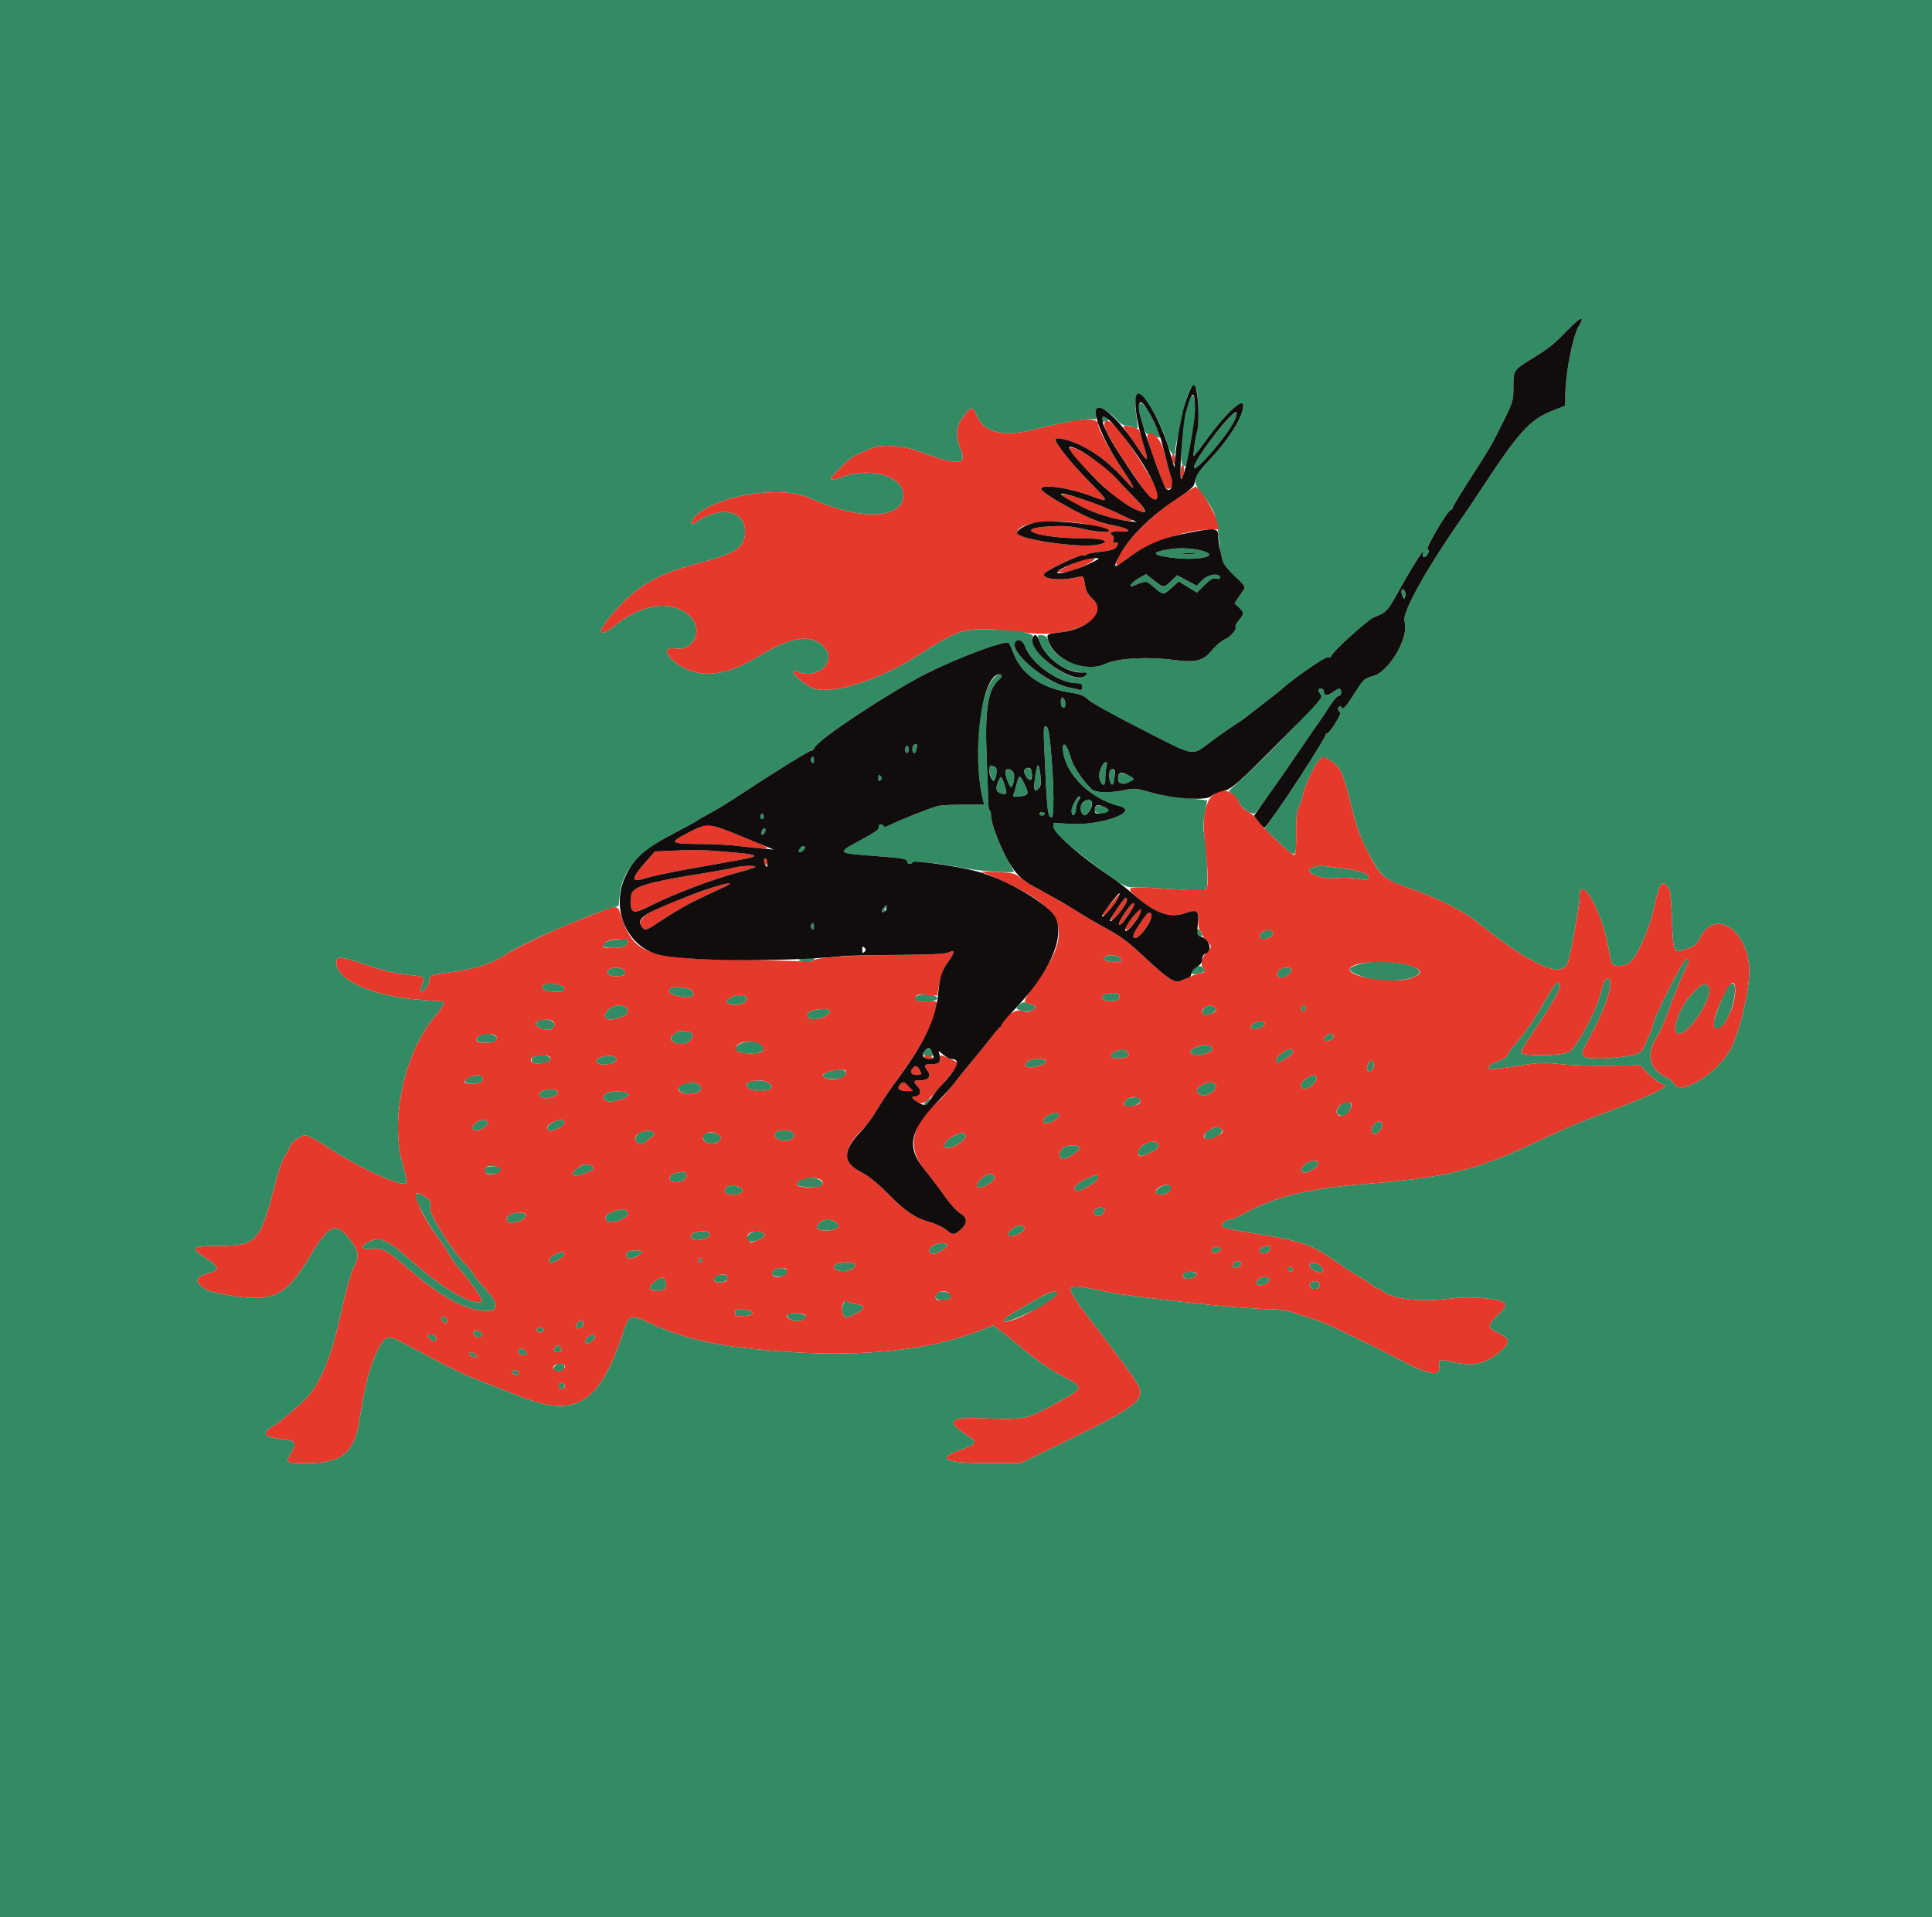
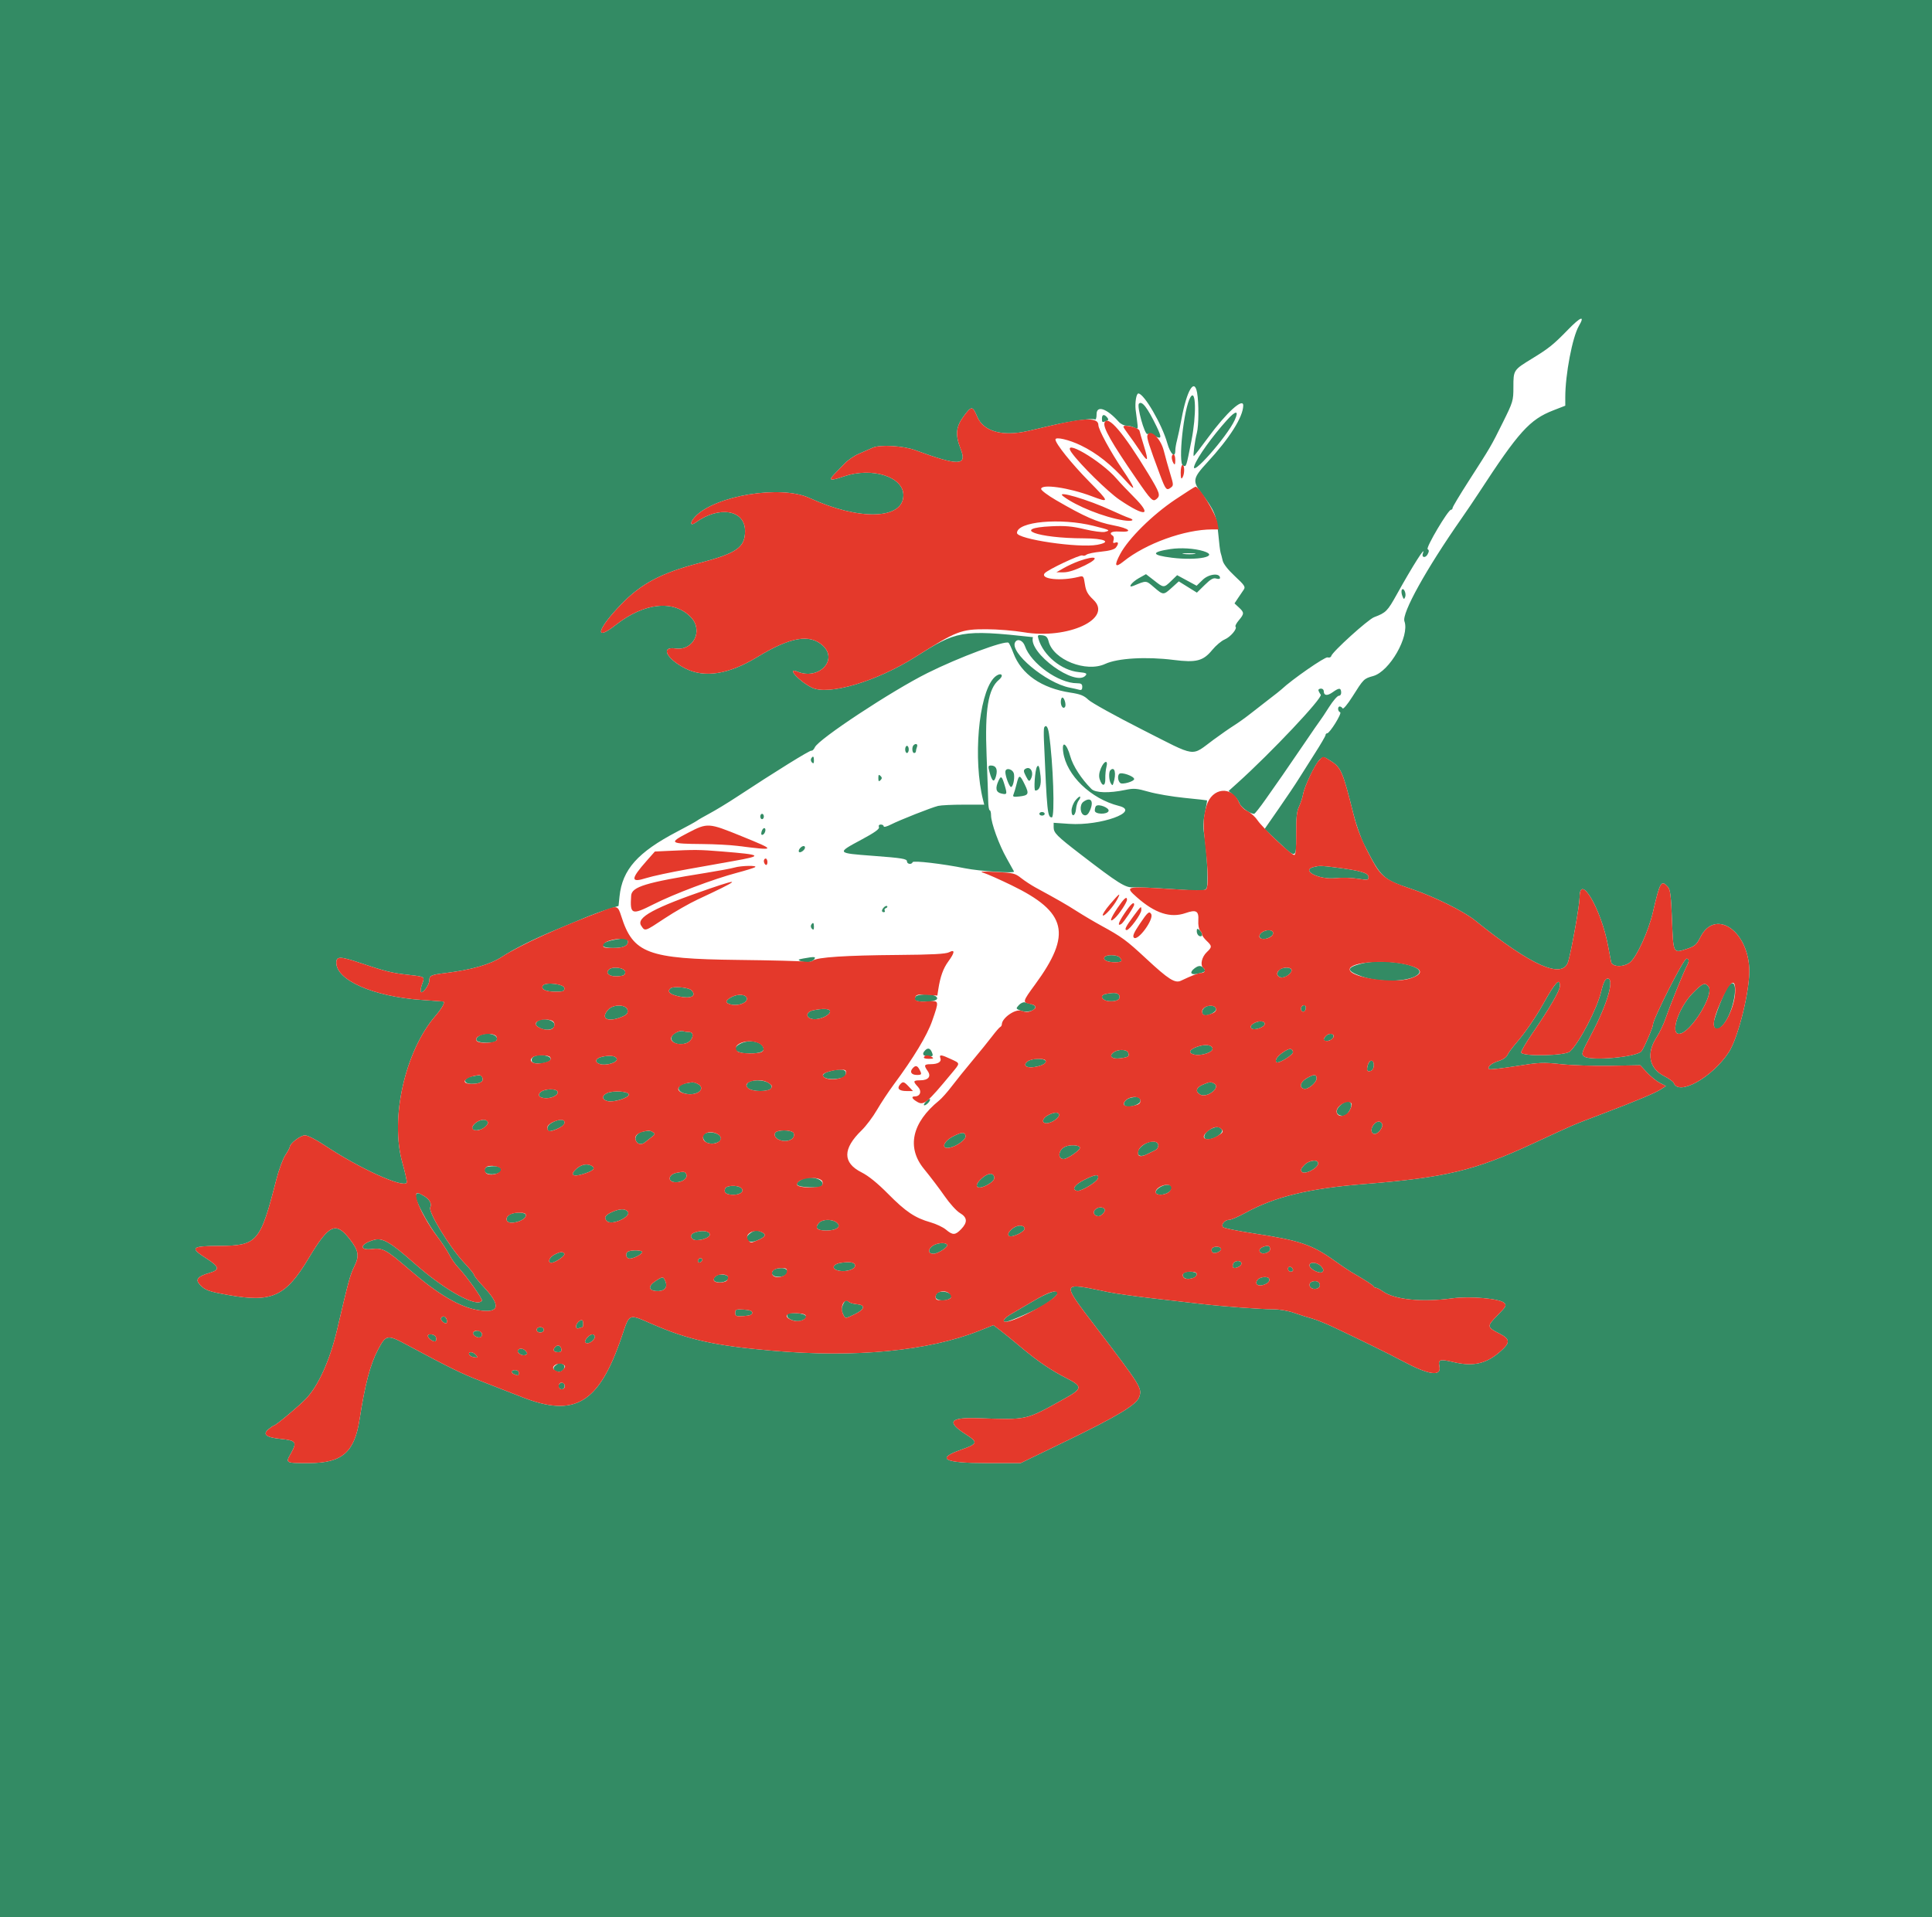
<svg xmlns="http://www.w3.org/2000/svg" id="svg" version="1.1" width="400" height="397.037" viewBox="0, 0, 400,397.037">
  <g id="svgg">
-     <path id="path0" d="M0.000 198.519 L 0.000 397.037 200.000 397.037 L 400.000 397.037 400.000 198.519 L 400.000 0.000 200.000 0.000 L 0.000 0.000 0.000 198.519 M326.889 67.500 C 325.553 69.784,324.074 77.540,324.074 82.259 L 324.074 84.009 321.574 84.982 C 316.705 86.877,314.421 89.407,306.232 101.973 C 305.279 103.434,303.626 105.880,302.558 107.407 C 295.306 117.782,290.182 127.020,290.773 128.653 C 291.885 131.729,287.718 139.032,284.306 139.987 C 282.364 140.531,282.338 140.557,279.975 144.299 C 279.009 145.829,278.110 146.904,277.976 146.688 C 277.843 146.473,277.577 146.296,277.386 146.296 C 276.888 146.296,276.953 147.318,277.461 147.487 C 277.918 147.639,275.314 151.852,274.762 151.852 C 274.588 151.852,274.444 152.010,274.444 152.204 C 274.444 152.397,273.450 154.105,272.234 156.000 C 271.018 157.894,269.509 160.278,268.881 161.296 C 268.253 162.315,266.408 165.065,264.780 167.407 L 261.820 171.667 264.673 174.352 C 268.441 177.899,268.395 177.919,268.361 172.685 C 268.340 169.362,268.478 168.027,268.946 167.037 C 269.282 166.324,269.657 165.181,269.778 164.497 C 270.082 162.773,272.329 158.106,273.247 157.288 C 273.984 156.633,274.047 156.641,275.511 157.564 C 277.651 158.916,278.014 159.762,280.200 168.515 C 280.734 170.653,281.722 173.486,282.396 174.812 C 285.943 181.792,286.240 182.071,292.249 184.082 C 296.814 185.610,303.041 188.690,305.370 190.571 C 317.090 200.040,323.577 202.894,324.692 199.074 C 325.379 196.720,327.041 187.358,327.039 185.855 C 327.032 180.584,331.528 188.253,332.943 195.926 C 333.188 197.250,333.462 198.708,333.553 199.167 C 333.770 200.262,336.137 200.338,337.465 199.293 C 338.848 198.205,341.313 192.811,342.219 188.889 C 343.674 182.592,343.946 182.130,345.313 183.640 C 345.808 184.187,345.973 185.510,346.170 190.526 C 346.447 197.545,346.390 197.434,349.256 196.483 C 350.901 195.936,351.246 195.636,352.050 194.049 C 355.012 188.204,361.711 192.431,362.163 200.431 C 362.403 204.685,359.927 214.869,357.911 217.920 C 354.461 223.142,347.576 226.978,346.533 224.260 C 346.422 223.971,345.527 223.326,344.543 222.828 C 341.428 221.249,340.816 218.161,342.956 214.826 C 343.569 213.870,344.386 212.185,344.771 211.081 C 345.888 207.876,348.519 201.374,349.290 199.912 C 349.761 199.020,349.714 198.519,349.160 198.519 C 348.572 198.519,342.222 211.036,342.222 212.195 C 342.222 212.773,340.283 217.249,339.829 217.720 C 338.668 218.922,329.322 219.743,327.978 218.761 C 327.334 218.290,327.420 218.031,329.542 214.039 C 332.877 207.763,334.395 202.330,332.721 202.658 C 332.299 202.741,331.917 203.583,331.490 205.370 C 330.647 208.901,327.001 215.898,325.047 217.733 C 324.100 218.623,315.220 218.815,314.934 217.952 C 314.864 217.742,315.889 215.992,317.210 214.063 C 320.831 208.776,322.963 205.112,322.963 204.174 C 322.963 202.358,321.993 203.403,319.481 207.924 C 318.001 210.587,315.630 214.027,313.965 215.926 C 313.162 216.843,312.330 217.969,312.117 218.429 C 311.887 218.926,311.151 219.439,310.305 219.693 C 308.829 220.135,307.859 220.946,308.290 221.377 C 308.427 221.513,310.925 221.242,313.842 220.774 C 318.696 219.995,319.489 219.960,323.184 220.360 C 325.405 220.601,330.007 220.750,333.411 220.692 L 339.600 220.585 341.003 222.094 C 341.776 222.924,342.971 223.891,343.660 224.243 L 344.912 224.884 343.870 225.568 C 342.694 226.339,338.814 227.962,331.481 230.749 C 325.244 233.120,326.375 232.634,317.407 236.787 C 305.251 242.416,299.314 243.842,282.407 245.188 C 271.011 246.096,263.934 247.810,257.893 251.125 C 256.423 251.932,254.899 252.593,254.507 252.593 C 253.561 252.593,252.714 253.603,253.229 254.118 C 253.440 254.329,256.258 254.903,259.491 255.395 C 269.083 256.855,271.619 257.708,276.296 261.053 C 277.620 262.000,279.133 263.025,279.657 263.332 C 282.793 265.164,284.274 266.118,284.383 266.375 C 284.451 266.535,284.675 266.667,284.881 266.667 C 285.087 266.667,285.720 266.997,286.286 267.400 C 288.714 269.129,294.376 269.701,300.672 268.854 C 304.347 268.359,310.544 268.904,311.440 269.800 C 311.955 270.314,311.815 270.569,310.035 272.372 C 307.809 274.626,307.828 274.823,310.397 276.124 C 312.572 277.227,312.701 277.926,311.019 279.499 C 307.967 282.352,305.210 283.059,300.987 282.070 C 298.057 281.384,297.723 281.486,298.020 282.972 C 298.449 285.115,295.760 284.716,290.370 281.835 C 287.702 280.409,282.388 277.798,276.111 274.830 C 274.481 274.060,272.481 273.254,271.667 273.040 C 270.852 272.826,269.201 272.305,267.998 271.881 C 266.696 271.423,264.898 271.112,263.554 271.114 C 261.053 271.117,253.290 270.539,248.704 270.008 C 247.074 269.819,242.657 269.312,238.889 268.880 C 235.120 268.448,230.870 267.852,229.444 267.556 C 219.510 265.492,219.602 265.222,226.944 274.863 C 236.258 287.094,236.493 287.474,235.859 289.293 C 235.305 290.881,231.321 293.286,220.858 298.348 L 211.320 302.963 204.224 302.963 C 195.429 302.963,193.702 302.060,198.960 300.211 C 202.447 298.985,202.548 298.672,199.988 297.030 C 195.897 294.404,196.592 293.480,202.512 293.673 C 212.853 294.012,212.233 294.150,220.265 289.700 C 224.146 287.551,224.203 287.120,220.833 285.400 C 217.549 283.723,214.777 281.835,211.278 278.889 C 209.705 277.565,207.802 276.014,207.049 275.442 L 205.680 274.403 202.788 275.552 C 192.202 279.757,177.217 281.200,159.815 279.689 C 148.123 278.675,142.586 277.451,135.185 274.247 C 129.981 271.994,130.414 271.820,128.700 276.852 C 124.020 290.595,119.039 293.607,108.103 289.310 C 105.581 288.319,101.685 286.802,99.444 285.938 C 95.605 284.459,92.943 283.154,84.371 278.550 C 80.153 276.285,79.941 276.318,78.243 279.517 C 76.672 282.475,75.556 286.707,74.451 293.889 C 73.397 300.745,70.838 302.963,63.977 302.963 C 59.000 302.963,59.080 303.007,60.260 300.895 C 61.529 298.625,61.284 298.278,58.191 297.967 C 55.086 297.655,54.292 297.033,55.605 295.940 C 56.087 295.539,56.585 295.204,56.712 295.198 C 57.114 295.176,61.980 291.094,63.402 289.586 C 65.959 286.873,68.330 281.588,69.792 275.345 C 72.234 264.915,72.478 264.022,73.400 262.144 C 74.424 260.056,74.236 258.952,72.467 256.667 C 69.517 252.856,68.146 253.478,63.900 260.556 C 59.150 268.470,56.318 269.774,47.352 268.176 C 43.113 267.421,42.417 267.164,41.317 265.949 C 40.403 264.939,40.969 264.283,43.347 263.594 C 45.584 262.946,45.448 262.324,42.684 260.556 C 39.244 258.356,39.587 258.030,45.370 257.993 C 53.294 257.943,53.887 257.256,57.205 244.278 C 57.723 242.252,58.564 239.964,59.073 239.194 C 59.583 238.424,60.000 237.655,60.000 237.485 C 60.000 236.792,62.229 235.093,63.138 235.093 C 63.692 235.093,65.443 235.985,67.255 237.191 C 74.416 241.957,83.479 246.077,84.208 244.898 C 84.305 244.741,83.898 242.878,83.304 240.760 C 80.728 231.584,83.841 217.721,90.124 210.393 C 91.556 208.723,92.222 207.497,91.759 207.385 C 91.708 207.373,89.667 207.222,87.222 207.051 C 77.332 206.357,69.630 202.984,69.630 199.348 C 69.630 198.001,70.411 198.007,74.535 199.387 C 79.854 201.167,81.059 201.466,84.508 201.859 C 88.072 202.266,87.970 202.194,87.370 203.852 C 87.109 204.575,87.006 205.278,87.142 205.414 C 87.523 205.794,88.863 203.990,88.877 203.077 C 88.893 201.998,89.159 201.874,92.307 201.482 C 97.655 200.817,101.476 199.720,103.860 198.168 C 106.472 196.466,110.640 194.386,115.370 192.424 C 117.204 191.663,119.787 190.587,121.111 190.033 C 122.435 189.478,124.541 188.703,125.791 188.310 L 128.063 187.595 128.266 185.627 C 128.841 180.060,132.024 176.484,140.226 172.193 C 142.241 171.139,144.075 170.130,144.301 169.950 C 144.528 169.770,145.723 169.083,146.955 168.422 C 148.188 167.762,150.669 166.254,152.469 165.070 C 160.608 159.716,167.671 155.335,167.992 155.442 C 168.184 155.506,168.506 155.191,168.708 154.743 C 169.469 153.050,184.629 143.051,192.037 139.357 C 198.486 136.141,207.990 132.590,208.799 133.094 C 208.950 133.188,209.407 134.155,209.815 135.243 C 211.451 139.613,215.653 142.520,221.639 143.425 C 223.675 143.733,224.439 144.039,225.343 144.910 C 225.969 145.514,230.998 148.299,236.518 151.099 C 248.010 156.928,246.457 156.711,251.271 153.160 C 252.711 152.098,254.619 150.770,255.512 150.209 C 256.404 149.648,258.004 148.496,259.068 147.650 C 260.131 146.804,261.878 145.444,262.949 144.630 C 264.021 143.815,265.094 142.963,265.334 142.737 C 267.478 140.714,274.332 135.958,274.860 136.126 C 275.215 136.238,275.549 136.114,275.618 135.845 C 275.840 134.973,283.229 128.280,284.499 127.801 C 286.956 126.874,287.250 126.577,289.219 123.036 C 292.503 117.129,295.315 112.710,294.593 114.592 C 294.258 115.465,295.120 115.628,295.575 114.778 C 295.892 114.186,295.894 113.913,295.584 113.721 C 295.140 113.447,299.810 105.556,300.417 105.556 C 300.595 105.556,300.741 105.386,300.741 105.180 C 300.741 104.973,302.211 102.515,304.008 99.717 C 308.719 92.380,308.673 92.459,311.108 87.558 C 313.267 83.212,313.333 82.990,313.333 80.128 C 313.333 76.628,313.346 76.609,317.222 74.240 C 320.674 72.130,321.621 71.367,324.630 68.275 C 327.279 65.553,328.215 65.232,326.889 67.500 M247.848 81.327 C 248.224 83.443,248.198 88.130,247.802 89.630 C 247.391 91.184,246.957 94.444,247.161 94.444 C 247.241 94.444,248.578 92.710,250.133 90.591 C 253.914 85.438,257.422 82.247,257.399 83.981 C 257.367 86.349,254.566 90.769,249.907 95.808 C 246.976 98.977,246.850 99.634,248.708 102.068 C 251.388 105.578,251.900 106.802,252.223 110.461 C 252.389 112.347,252.610 114.139,252.713 114.444 C 252.816 114.750,253.010 115.492,253.143 116.094 C 253.293 116.770,254.259 118.001,255.674 119.319 C 257.690 121.196,257.907 121.529,257.495 122.114 C 257.237 122.479,256.704 123.266,256.310 123.864 L 255.593 124.950 256.500 125.790 C 257.630 126.838,257.629 127.087,256.492 128.439 C 255.988 129.037,255.677 129.628,255.801 129.752 C 256.225 130.176,254.758 131.913,253.551 132.418 C 252.888 132.695,251.727 133.676,250.971 134.599 C 249.102 136.879,247.671 137.248,242.986 136.654 C 237.341 135.939,231.394 136.285,228.821 137.478 C 224.867 139.313,218.084 136.622,217.109 132.833 C 216.875 131.924,216.581 131.640,215.778 131.546 C 214.855 131.438,214.773 131.516,214.998 132.287 C 215.999 135.722,219.777 138.834,223.365 139.179 C 224.864 139.323,225.120 139.447,224.775 139.862 C 222.711 142.350,212.834 135.177,213.862 131.937 C 214.161 130.993,210.011 130.300,204.044 130.298 C 198.966 130.296,197.979 130.685,189.563 136.011 C 181.444 141.148,171.460 144.094,168.037 142.364 C 165.357 141.009,162.756 138.107,165.093 139.079 C 169.467 140.899,173.590 136.711,170.378 133.711 C 167.689 131.199,163.606 131.903,156.791 136.055 C 150.879 139.657,145.845 140.447,141.852 138.400 C 137.971 136.410,136.695 133.811,139.830 134.281 C 143.537 134.837,145.668 130.576,143.056 127.831 C 139.543 124.138,133.414 124.755,127.508 129.395 C 122.936 132.988,123.617 130.311,128.584 125.168 C 132.755 120.849,136.871 118.664,144.687 116.620 C 152.534 114.568,154.259 113.369,154.259 109.963 C 154.259 105.571,148.901 104.661,143.999 108.220 C 142.865 109.043,142.806 108.168,143.916 106.995 C 148.069 102.608,161.650 100.384,167.593 103.118 C 177.930 107.874,187.037 107.603,187.037 102.539 C 187.037 98.716,180.543 96.665,174.720 98.650 C 171.869 99.621,171.446 99.518,172.755 98.170 C 173.261 97.649,174.223 96.655,174.893 95.961 C 175.563 95.268,176.861 94.379,177.778 93.987 C 178.694 93.594,180.011 93.017,180.702 92.704 C 182.189 92.033,187.000 92.307,189.444 93.203 C 198.490 96.518,200.276 96.482,198.907 93.009 C 197.753 90.081,197.894 88.408,199.476 86.253 C 201.131 83.999,201.359 84.003,202.329 86.299 C 203.623 89.363,207.549 90.453,212.892 89.233 C 213.847 89.014,215.963 88.520,217.593 88.135 C 221.427 87.228,226.184 86.553,226.662 86.849 C 226.888 86.989,227.037 86.558,227.037 85.763 C 227.037 83.849,229.180 84.591,231.631 87.353 C 232.020 87.790,232.739 88.148,233.230 88.148 C 233.721 88.148,234.469 88.333,234.892 88.560 C 235.639 88.960,235.654 88.915,235.402 87.015 C 235.260 85.939,235.133 84.962,235.120 84.844 C 234.959 83.318,235.268 81.481,235.687 81.481 C 236.858 81.481,240.590 87.890,241.672 91.759 C 242.306 94.023,243.333 94.966,243.333 93.284 C 243.333 92.849,243.495 91.891,243.692 91.154 C 243.889 90.417,244.314 88.398,244.635 86.667 C 245.726 80.795,247.291 78.193,247.848 81.327 M246.471 82.238 C 245.084 84.483,243.846 95.987,244.947 96.410 C 245.622 96.669,245.568 96.831,246.666 91.296 C 247.735 85.906,247.617 80.385,246.471 82.238 M235.809 83.574 C 235.317 84.065,236.990 90.082,237.562 89.876 C 237.782 89.796,238.437 89.971,239.016 90.263 C 240.528 91.027,240.602 90.668,239.429 88.253 C 237.557 84.398,236.435 82.948,235.809 83.574 M254.027 86.993 C 250.973 90.379,247.949 94.602,247.297 96.389 C 246.246 99.270,254.074 90.430,255.648 86.958 C 256.565 84.935,255.869 84.950,254.027 86.993 M228.148 86.667 C 228.148 87.484,228.193 87.509,229.053 87.179 C 229.514 87.002,229.552 86.835,229.223 86.438 C 228.616 85.706,228.148 85.806,228.148 86.667 M242.318 113.699 C 238.234 114.317,238.343 114.962,242.622 115.491 C 247.984 116.155,252.600 115.194,249.167 114.128 C 247.313 113.553,244.461 113.374,242.318 113.699 M247.321 114.709 C 246.765 114.794,245.765 114.795,245.099 114.713 C 244.434 114.630,244.889 114.561,246.111 114.559 C 247.333 114.557,247.878 114.625,247.321 114.709 M235.770 119.728 C 234.237 120.601,233.370 121.849,234.672 121.310 C 237.416 120.172,237.228 120.159,238.913 121.601 C 240.858 123.267,240.870 123.267,242.631 121.676 L 244.055 120.389 245.930 121.555 L 247.805 122.720 249.418 121.137 C 250.661 119.918,251.210 119.611,251.812 119.802 C 252.246 119.940,252.593 119.888,252.593 119.684 C 252.593 118.593,250.281 118.830,249.022 120.050 L 247.746 121.287 245.730 120.196 L 243.713 119.105 242.487 120.293 C 240.968 121.765,240.920 121.764,238.929 120.182 C 238.035 119.471,237.285 118.892,237.263 118.895 C 237.240 118.898,236.569 119.273,235.770 119.728 M290.236 122.140 C 290.105 122.352,290.149 122.915,290.333 123.392 C 290.618 124.134,290.703 124.169,290.920 123.634 C 291.215 122.904,290.598 121.555,290.236 122.140 M212.188 133.763 C 213.455 137.399,219.161 141.481,222.976 141.481 C 223.839 141.481,224.074 141.645,224.074 142.247 C 224.074 142.799,223.893 142.962,223.426 142.830 C 223.069 142.730,222.194 142.534,221.481 142.395 C 216.570 141.435,208.906 135.032,210.188 132.959 C 210.680 132.163,211.785 132.607,212.188 133.763 M205.694 140.463 C 202.575 144.014,201.439 157.323,203.540 165.695 L 203.775 166.629 199.547 166.624 C 197.221 166.621,194.831 166.737,194.234 166.880 C 192.835 167.217,186.274 169.807,184.404 170.762 C 183.611 171.166,182.963 171.326,182.963 171.119 C 182.963 170.911,182.695 170.741,182.368 170.741 C 182.000 170.741,181.851 170.946,181.979 171.278 C 182.126 171.661,181.081 172.407,178.315 173.890 C 173.166 176.652,173.166 176.652,180.741 177.220 C 186.770 177.673,187.778 177.837,187.778 178.370 C 187.778 178.952,188.758 179.087,188.951 178.532 C 189.081 178.155,195.139 178.864,199.815 179.803 C 202.810 180.404,210.124 180.884,209.940 180.467 C 209.871 180.312,209.187 179.080,208.419 177.730 C 206.842 174.955,205.185 170.393,205.185 168.824 C 205.185 168.249,205.060 167.778,204.907 167.778 C 204.755 167.778,204.615 166.903,204.596 165.833 C 204.578 164.764,204.428 160.556,204.264 156.481 C 203.880 146.958,204.586 142.621,206.825 140.763 C 207.145 140.497,207.407 140.133,207.407 139.955 C 207.407 139.339,206.424 139.631,205.694 140.463 M272.963 142.892 C 272.963 143.057,273.180 143.489,273.446 143.852 C 273.909 144.486,263.128 155.917,256.162 162.177 L 254.362 163.795 255.317 164.583 C 255.843 165.016,256.434 165.811,256.631 166.350 C 256.939 167.193,258.788 168.519,259.656 168.519 C 259.811 168.519,260.899 167.144,262.074 165.463 C 263.249 163.782,264.796 161.574,265.513 160.556 C 266.230 159.537,268.220 156.633,269.936 154.101 C 271.652 151.570,273.205 149.320,273.387 149.101 C 273.570 148.883,274.378 147.662,275.185 146.389 C 275.991 145.116,276.894 144.074,277.191 144.074 C 277.503 144.074,277.708 143.761,277.676 143.333 C 277.605 142.396,277.236 142.401,275.893 143.357 C 274.784 144.146,274.074 144.056,274.074 143.126 C 274.074 142.833,273.824 142.593,273.519 142.593 C 273.213 142.593,272.963 142.727,272.963 142.892 M219.630 145.349 C 219.630 146.285,220.174 146.913,220.512 146.367 C 220.782 145.930,220.353 144.444,219.957 144.444 C 219.777 144.444,219.630 144.851,219.630 145.349 M216.187 150.648 C 216.103 150.801,216.080 152.009,216.137 153.333 C 216.776 168.294,216.875 169.259,217.769 169.259 C 218.436 169.259,218.052 157.897,217.183 151.944 C 216.971 150.496,216.563 149.965,216.187 150.648 M189.136 154.321 C 188.752 154.705,188.845 155.926,189.259 155.926 C 189.463 155.926,189.630 155.773,189.630 155.586 C 189.630 155.399,189.731 154.982,189.854 154.660 C 190.079 154.076,189.605 153.852,189.136 154.321 M220.126 155.730 C 220.785 160.534,225.844 165.424,231.669 166.886 C 236.224 168.029,227.878 171.045,221.389 170.600 L 218.148 170.378 218.148 171.317 C 218.148 172.470,218.778 173.102,223.704 176.894 C 231.585 182.960,232.997 183.845,234.630 183.745 C 235.444 183.695,239.094 183.859,242.739 184.109 C 248.639 184.514,249.413 184.501,249.786 183.990 C 250.224 183.392,249.935 176.731,249.294 172.621 C 249.078 171.236,249.137 169.864,249.485 168.202 C 249.762 166.876,249.950 165.766,249.902 165.735 C 249.854 165.703,247.751 165.472,245.230 165.220 C 242.708 164.968,239.374 164.399,237.822 163.955 C 235.340 163.245,234.754 163.200,232.963 163.575 C 229.634 164.274,226.784 164.192,225.967 163.374 C 223.889 161.297,222.148 158.611,221.599 156.637 C 220.835 153.888,219.785 153.242,220.126 155.730 M187.407 155.185 C 187.407 155.593,187.574 155.926,187.778 155.926 C 187.981 155.926,188.148 155.593,188.148 155.185 C 188.148 154.778,187.981 154.444,187.778 154.444 C 187.574 154.444,187.407 154.778,187.407 155.185 M167.943 157.069 C 167.806 157.291,167.880 157.657,168.106 157.884 C 168.409 158.187,168.519 158.080,168.519 157.481 C 168.519 156.587,168.326 156.449,167.943 157.069 M227.925 159.109 C 227.545 160.018,227.470 160.743,227.689 161.400 C 228.205 162.948,228.881 162.849,228.842 161.232 C 228.824 160.453,228.929 159.356,229.077 158.796 C 229.480 157.270,228.593 157.510,227.925 159.109 M204.879 159.907 C 205.416 161.898,205.828 162.141,206.218 160.699 C 206.598 159.294,206.225 158.519,205.170 158.519 C 204.581 158.519,204.547 158.679,204.879 159.907 M214.694 158.785 C 214.278 159.457,213.982 163.704,214.351 163.704 C 215.223 163.704,215.636 162.563,215.437 160.707 C 215.226 158.750,215.030 158.241,214.694 158.785 M212.280 159.216 C 211.870 159.475,211.894 159.749,212.415 160.755 C 212.961 161.812,213.096 161.893,213.400 161.349 C 214.151 160.007,213.373 158.524,212.280 159.216 M208.148 159.855 C 208.148 160.769,208.980 162.963,209.327 162.963 C 209.722 162.963,210.088 161.378,209.938 160.315 C 209.786 159.240,208.148 158.819,208.148 159.855 M229.877 159.506 C 229.516 159.867,229.585 161.579,229.986 162.212 C 230.289 162.692,230.352 162.692,230.508 162.212 C 231.175 160.164,230.805 158.578,229.877 159.506 M231.728 160.247 C 231.324 160.651,231.447 161.733,231.944 162.145 C 232.387 162.512,234.815 161.817,234.815 161.324 C 234.815 160.733,232.167 159.809,231.728 160.247 M181.852 161.111 C 181.852 161.802,181.951 161.901,182.296 161.556 C 182.642 161.210,182.642 161.012,182.296 160.667 C 181.951 160.321,181.852 160.420,181.852 161.111 M206.727 161.683 C 206.031 163.210,206.192 164.034,207.239 164.297 C 208.499 164.613,208.562 164.485,208.033 162.695 C 207.443 160.696,207.246 160.543,206.727 161.683 M210.482 162.315 C 210.271 163.181,209.984 164.159,209.843 164.488 C 209.628 164.994,209.809 165.063,210.998 164.932 C 212.975 164.715,213.118 164.413,212.169 162.461 C 211.142 160.345,210.966 160.330,210.482 162.315 M222.635 165.771 C 222.204 166.319,221.852 167.258,221.852 167.859 C 221.852 169.337,222.664 169.008,222.784 167.481 C 222.835 166.826,223.087 166.038,223.343 165.729 C 223.600 165.420,223.721 165.079,223.614 164.972 C 223.506 164.864,223.065 165.224,222.635 165.771 M224.298 166.037 C 223.441 166.664,223.615 168.645,224.543 168.821 C 224.990 168.906,225.358 168.562,225.707 167.733 C 226.513 165.816,225.790 164.946,224.298 166.037 M226.914 166.914 C 226.778 167.049,226.667 167.476,226.667 167.862 C 226.667 168.647,229.263 168.713,229.518 167.934 C 229.732 167.281,227.443 166.384,226.914 166.914 M215.185 168.519 C 215.185 168.722,215.435 168.889,215.741 168.889 C 216.046 168.889,216.296 168.722,216.296 168.519 C 216.296 168.315,216.046 168.148,215.741 168.148 C 215.435 168.148,215.185 168.315,215.185 168.519 M157.407 169.074 C 157.407 169.380,157.574 169.630,157.778 169.630 C 157.981 169.630,158.148 169.380,158.148 169.074 C 158.148 168.769,157.981 168.519,157.778 168.519 C 157.574 168.519,157.407 168.769,157.407 169.074 M157.665 172.243 C 157.538 172.728,157.624 172.953,157.900 172.861 C 158.432 172.683,158.710 171.481,158.219 171.481 C 158.024 171.481,157.775 171.824,157.665 172.243 M165.604 175.682 C 165.377 175.956,165.300 176.287,165.432 176.420 C 165.710 176.698,166.667 175.993,166.667 175.510 C 166.667 175.023,166.072 175.119,165.604 175.682 M272.037 179.523 C 269.211 180.203,273.041 182.202,276.481 181.843 C 277.992 181.685,279.864 181.752,281.574 182.025 C 283.168 182.280,283.333 182.238,283.333 181.583 C 283.333 180.766,281.631 180.275,276.547 179.628 C 273.510 179.241,273.236 179.235,272.037 179.523 M183.031 187.858 C 182.487 188.402,182.465 188.889,182.985 188.889 C 183.201 188.889,183.283 188.736,183.168 188.550 C 183.053 188.364,183.168 188.137,183.424 188.045 C 183.680 187.954,183.794 187.776,183.679 187.649 C 183.564 187.523,183.272 187.617,183.031 187.858 M167.943 191.514 C 167.806 191.735,167.880 192.102,168.106 192.329 C 168.409 192.631,168.519 192.524,168.519 191.926 C 168.519 191.032,168.326 190.894,167.943 191.514 M247.778 192.878 C 247.778 193.289,248.028 193.720,248.333 193.838 C 248.658 193.962,248.889 193.843,248.889 193.552 C 248.889 193.278,248.639 192.846,248.333 192.593 C 247.871 192.209,247.778 192.256,247.778 192.878 M261.389 192.993 C 260.451 193.539,260.580 194.444,261.596 194.444 C 262.696 194.444,263.895 193.571,263.553 193.019 C 263.231 192.497,262.260 192.486,261.389 192.993 M127.038 194.634 C 124.012 195.237,123.947 196.296,126.936 196.296 C 129.044 196.296,130.000 195.881,130.000 194.966 C 130.000 194.278,129.246 194.194,127.038 194.634 M228.678 198.190 C 228.308 198.788,229.239 199.247,230.833 199.254 C 232.277 199.259,232.534 198.979,231.778 198.222 C 231.219 197.663,229.018 197.640,228.678 198.190 M166.296 198.480 C 165.271 198.665,165.142 198.771,165.678 198.987 C 166.772 199.426,168.022 199.302,168.519 198.704 C 169.035 198.082,168.691 198.047,166.296 198.480 M281.667 199.589 C 278.709 200.388,278.756 201.046,281.852 202.166 C 285.780 203.587,292.355 203.292,293.732 201.632 C 295.212 199.850,286.295 198.340,281.667 199.589 M247.315 200.516 C 246.221 201.346,246.513 201.944,247.870 201.653 C 249.527 201.297,249.733 201.126,249.232 200.523 C 248.697 199.878,248.158 199.876,247.315 200.516 M125.982 200.858 C 125.322 201.654,126.333 202.293,128.030 202.154 C 129.159 202.061,129.444 201.887,129.444 201.296 C 129.444 200.358,126.687 200.009,125.982 200.858 M264.889 200.815 C 263.739 201.965,265.100 202.976,266.534 202.037 C 267.750 201.240,267.665 200.370,266.370 200.370 C 265.800 200.370,265.133 200.570,264.889 200.815 M112.398 204.089 C 111.935 204.839,112.926 205.339,114.910 205.355 C 116.610 205.368,116.852 205.278,116.852 204.630 C 116.852 203.767,112.894 203.286,112.398 204.089 M350.469 205.648 C 347.575 208.590,345.719 214.074,347.617 214.074 C 349.925 214.074,355.033 205.861,353.714 204.271 C 352.972 203.377,352.511 203.572,350.469 205.648 M357.868 204.167 C 357.061 205.176,354.815 210.842,354.815 211.870 C 354.815 214.564,357.251 212.591,358.469 208.910 C 359.705 205.176,359.344 202.323,357.868 204.167 M138.765 204.691 C 138.092 205.364,138.696 205.912,140.572 206.332 C 143.034 206.883,144.333 206.238,143.148 205.053 C 142.538 204.443,139.283 204.174,138.765 204.691 M228.960 205.820 C 227.583 206.083,228.086 207.203,229.633 207.319 C 231.187 207.435,232.043 206.958,231.732 206.148 C 231.511 205.573,230.735 205.481,228.960 205.820 M151.389 206.499 C 150.116 207.201,150.094 207.694,151.321 208.002 C 152.765 208.365,154.630 207.708,154.630 206.838 C 154.630 205.897,152.823 205.708,151.389 206.499 M189.510 206.445 C 189.204 207.241,189.585 207.407,191.707 207.407 C 193.673 207.407,194.605 206.860,193.659 206.261 C 192.808 205.722,189.735 205.859,189.510 206.445 M210.939 208.133 C 210.291 208.850,210.302 208.881,211.340 209.282 C 212.487 209.725,214.096 209.382,214.342 208.643 C 214.471 208.254,214.170 208.101,212.192 207.558 C 211.869 207.469,211.306 207.728,210.939 208.133 M125.956 209.042 C 124.201 210.910,125.809 211.789,128.742 210.563 C 129.764 210.137,130.027 209.834,129.934 209.196 C 129.758 207.986,127.047 207.881,125.956 209.042 M249.537 208.541 C 248.847 208.951,248.674 209.823,249.217 210.159 C 249.847 210.549,251.895 209.572,251.774 208.939 C 251.637 208.216,250.442 208.003,249.537 208.541 M269.444 208.519 C 269.142 209.007,269.585 209.701,270.026 209.429 C 270.475 209.151,270.473 208.148,270.022 208.148 C 269.830 208.148,269.570 208.315,269.444 208.519 M168.333 209.214 C 166.726 209.558,166.776 210.883,168.402 211.040 C 169.791 211.175,171.852 210.216,171.852 209.435 C 171.852 208.854,170.435 208.765,168.333 209.214 M111.152 211.618 C 110.836 211.998,110.848 212.217,111.199 212.498 C 112.564 213.590,114.815 213.428,114.815 212.237 C 114.815 211.093,111.984 210.614,111.152 211.618 M259.423 212.012 C 258.913 212.388,258.818 212.659,259.097 212.943 C 259.623 213.477,261.852 212.715,261.852 212.001 C 261.852 211.322,260.348 211.329,259.423 212.012 M140.003 213.809 C 137.851 214.902,139.454 216.770,141.937 216.063 C 143.400 215.645,143.985 213.704,142.647 213.704 C 142.243 213.704,141.690 213.622,141.419 213.522 C 141.148 213.422,140.511 213.552,140.003 213.809 M99.088 214.573 C 98.029 215.348,98.749 215.926,100.774 215.926 C 102.121 215.926,102.677 215.767,102.843 215.333 C 103.298 214.148,100.457 213.573,99.088 214.573 M274.519 214.519 C 274.274 214.763,274.074 215.096,274.074 215.259 C 274.074 215.746,275.432 215.595,275.877 215.059 C 276.617 214.167,275.367 213.670,274.519 214.519 M153.241 216.138 C 151.350 217.163,152.299 218.150,155.167 218.142 C 157.497 218.136,158.361 217.756,158.026 216.884 C 157.539 215.614,154.950 215.211,153.241 216.138 M247.806 216.772 C 246.205 217.340,245.950 218.047,247.229 218.368 C 248.669 218.730,251.188 217.896,251.038 217.108 C 250.890 216.323,249.482 216.177,247.806 216.772 M191.560 217.477 C 190.814 218.223,191.052 218.702,192.191 218.742 C 193.128 218.774,193.232 218.680,192.988 218.020 C 192.640 217.078,192.146 216.891,191.560 217.477 M265.657 217.895 C 264.449 218.712,263.878 219.557,264.270 219.949 C 264.671 220.350,267.813 218.419,267.701 217.841 C 267.536 216.991,266.970 217.006,265.657 217.895 M230.570 217.907 C 229.482 218.702,230.222 219.377,231.930 219.148 C 233.640 218.918,233.873 218.753,233.576 217.979 C 233.304 217.270,231.500 217.226,230.570 217.907 M110.409 218.857 C 110.110 219.046,109.993 219.449,110.132 219.810 C 110.381 220.459,113.093 220.323,113.838 219.624 C 114.788 218.732,111.698 218.041,110.409 218.857 M124.660 218.832 C 123.295 219.138,123.013 219.905,124.115 220.313 C 125.343 220.767,127.844 220.062,127.700 219.302 C 127.575 218.643,126.352 218.454,124.660 218.832 M212.792 219.759 C 211.674 220.576,212.443 221.230,214.195 220.950 C 216.920 220.514,217.416 219.259,214.864 219.259 C 214.100 219.259,213.168 219.484,212.792 219.759 M283.170 220.599 C 282.887 221.727,283.076 222.030,283.873 221.724 C 284.592 221.448,284.640 219.630,283.929 219.630 C 283.646 219.630,283.304 220.066,283.170 220.599 M171.574 221.896 C 169.242 222.569,170.644 223.751,173.333 223.379 C 174.694 223.190,175.022 222.995,175.118 222.315 C 175.252 221.377,173.918 221.219,171.574 221.896 M97.597 222.917 C 95.841 223.293,95.888 224.446,97.658 224.439 C 99.380 224.432,100.185 223.978,99.880 223.186 C 99.641 222.562,99.392 222.533,97.597 222.917 M270.438 223.345 C 269.162 224.122,268.943 225.264,270.029 225.473 C 270.847 225.630,272.593 224.156,272.593 223.306 C 272.593 222.394,271.979 222.405,270.438 223.345 M154.782 224.299 C 154.051 225.180,155.268 225.926,157.433 225.926 C 159.615 225.926,160.438 225.163,159.195 224.293 C 158.086 223.516,155.428 223.520,154.782 224.299 M141.971 224.332 C 139.950 224.725,140.019 226.127,142.078 226.514 C 144.425 226.954,146.231 225.401,144.469 224.457 C 143.741 224.068,143.412 224.052,141.971 224.332 M248.981 224.626 C 247.619 225.218,247.422 226.080,248.515 226.665 C 249.917 227.415,252.746 225.238,251.443 224.413 C 250.755 223.977,250.405 224.007,248.981 224.626 M112.051 226.055 C 111.120 226.736,111.640 227.407,113.099 227.407 C 114.491 227.407,115.790 226.605,115.405 225.982 C 115.044 225.397,112.886 225.444,112.051 226.055 M125.648 226.369 C 124.529 226.921,124.595 227.708,125.785 228.007 C 127.047 228.324,130.185 227.355,130.185 226.648 C 130.185 225.971,126.871 225.767,125.648 226.369 M234.194 227.291 C 233.135 227.502,232.358 228.432,232.838 228.913 C 233.480 229.555,236.111 228.782,236.111 227.951 C 236.111 227.204,235.568 227.017,234.194 227.291 M191.669 228.146 C 191.299 228.555,191.168 228.889,191.379 228.889 C 191.845 228.889,192.769 227.830,192.520 227.581 C 192.421 227.483,192.039 227.737,191.669 228.146 M277.457 228.923 C 276.415 229.893,276.570 230.892,277.784 231.035 C 278.484 231.117,278.873 230.868,279.377 230.015 C 280.471 228.163,279.106 227.386,277.457 228.923 M216.944 230.953 C 215.753 231.599,215.592 232.593,216.680 232.593 C 217.666 232.593,219.259 231.537,219.259 230.883 C 219.259 230.221,218.236 230.252,216.944 230.953 M98.601 232.428 C 98.148 232.746,97.778 233.246,97.778 233.540 C 97.778 234.301,99.378 234.211,100.388 233.393 C 101.927 232.147,100.276 231.255,98.601 232.428 M114.352 232.434 C 113.383 232.960,113.060 233.677,113.566 234.183 C 113.864 234.481,116.371 233.441,116.722 232.874 C 117.388 231.795,116.003 231.538,114.352 232.434 M284.308 233.005 C 283.714 233.854,283.875 234.815,284.612 234.815 C 285.336 234.815,286.409 233.420,286.168 232.792 C 285.857 231.983,284.952 232.087,284.308 233.005 M251.111 233.596 C 249.396 234.227,248.652 235.927,250.093 235.925 C 251.521 235.922,253.483 234.515,252.951 233.874 C 252.485 233.313,252.057 233.248,251.111 233.596 M133.082 234.332 C 132.042 234.534,131.339 235.390,131.617 236.115 C 131.948 236.979,132.815 237.156,133.576 236.515 C 133.952 236.199,134.593 235.690,135.000 235.384 C 135.639 234.905,135.665 234.778,135.185 234.457 C 134.613 234.074,134.455 234.065,133.082 234.332 M160.833 234.319 C 160.137 234.600,160.277 235.479,161.087 235.913 C 162.723 236.789,164.820 235.957,164.312 234.634 C 164.102 234.086,161.904 233.887,160.833 234.319 M146.019 234.690 C 145.204 235.018,145.503 236.295,146.481 236.667 C 147.608 237.095,149.259 236.558,149.259 235.763 C 149.259 234.785,147.349 234.153,146.019 234.690 M197.399 235.275 C 195.277 236.345,194.736 238.034,196.637 237.654 C 198.114 237.359,200.054 235.926,199.919 235.230 C 199.753 234.371,199.172 234.381,197.399 235.275 M236.942 236.940 C 234.839 238.262,235.282 240.113,237.442 239.028 C 238.136 238.679,238.954 238.279,239.259 238.138 C 239.565 237.997,239.815 237.567,239.815 237.182 C 239.815 236.237,238.267 236.107,236.942 236.940 M220.471 237.477 C 219.097 238.154,218.910 240.000,220.215 240.000 C 221.030 240.000,223.747 238.093,223.594 237.628 C 223.412 237.073,221.480 236.979,220.471 237.477 M269.995 241.301 C 269.306 242.036,269.217 242.328,269.574 242.686 C 270.157 243.268,272.708 241.986,272.893 241.019 C 273.093 239.976,271.053 240.175,269.995 241.301 M119.406 241.976 C 117.938 243.239,118.503 243.784,120.619 243.148 C 122.718 242.516,123.368 241.964,122.589 241.472 C 121.655 240.881,120.459 241.071,119.406 241.976 M100.617 241.728 C 99.712 242.634,100.877 243.436,102.597 243.092 C 104.363 242.738,104.119 241.481,102.284 241.481 C 101.503 241.481,100.753 241.593,100.617 241.728 M140.119 242.850 C 138.260 243.212,138.123 244.815,139.951 244.815 C 141.298 244.815,142.409 243.984,142.109 243.202 C 141.876 242.594,141.645 242.553,140.119 242.850 M203.383 243.904 C 201.260 245.690,202.306 246.663,204.747 245.174 C 205.518 244.704,205.931 244.188,205.854 243.791 C 205.662 242.794,204.647 242.840,203.383 243.904 M224.418 244.352 C 222.450 245.349,221.813 246.357,223.007 246.587 C 223.843 246.748,227.196 244.712,227.342 243.956 C 227.512 243.075,226.731 243.180,224.418 244.352 M165.926 244.275 C 164.260 245.202,164.791 245.732,167.505 245.850 C 169.536 245.939,170.054 245.847,170.239 245.363 C 170.716 244.121,167.609 243.337,165.926 244.275 M240.278 245.767 C 239.718 246.071,239.259 246.565,239.259 246.864 C 239.259 247.570,241.055 247.566,241.991 246.858 C 243.531 245.692,242.098 244.780,240.278 245.767 M150.141 246.093 C 149.795 246.995,150.343 247.407,151.885 247.407 C 153.448 247.407,154.278 246.517,153.295 245.894 C 152.458 245.364,150.370 245.496,150.141 246.093 M86.069 247.569 C 85.797 248.278,88.467 253.332,90.581 256.111 C 91.510 257.333,92.611 259.000,93.027 259.815 C 93.443 260.630,94.256 261.796,94.833 262.407 C 96.598 264.277,99.974 269.002,99.774 269.325 C 98.805 270.893,92.056 267.163,85.738 261.566 C 80.839 257.226,79.203 256.270,77.482 256.740 C 74.583 257.531,74.196 258.971,76.971 258.643 C 79.257 258.372,79.945 258.745,84.630 262.794 C 90.746 268.081,95.207 270.701,99.148 271.319 C 103.419 271.989,103.769 270.351,100.173 266.519 C 99.059 265.331,98.148 264.200,98.148 264.004 C 98.148 263.809,97.251 262.703,96.155 261.547 C 93.144 258.371,88.547 250.853,89.085 249.983 C 89.479 249.345,88.918 248.325,87.814 247.673 C 86.506 246.900,86.330 246.890,86.069 247.569 M226.643 250.584 C 226.186 251.135,226.615 251.824,227.429 251.846 C 227.991 251.862,228.969 250.800,228.738 250.427 C 228.360 249.815,227.210 249.901,226.643 250.584 M126.788 250.946 C 125.275 251.608,124.957 252.153,125.669 252.865 C 126.655 253.850,130.824 251.919,129.959 250.877 C 129.438 250.249,128.323 250.273,126.788 250.946 M105.381 251.613 C 104.943 251.933,104.783 252.347,104.940 252.754 C 105.338 253.793,108.889 252.804,108.889 251.654 C 108.889 250.945,106.335 250.915,105.381 251.613 M169.550 253.241 C 168.635 254.291,169.150 254.815,171.097 254.815 C 173.265 254.815,174.308 253.950,173.156 253.108 C 172.175 252.391,170.228 252.462,169.550 253.241 M209.489 254.517 C 208.831 255.096,208.622 255.530,208.839 255.866 C 209.240 256.489,212.356 255.034,212.125 254.332 C 211.866 253.544,210.484 253.641,209.489 254.517 M144.102 255.132 C 143.028 255.441,142.755 256.033,143.428 256.592 C 144.175 257.212,147.108 256.387,146.959 255.599 C 146.834 254.940,145.515 254.725,144.102 255.132 M155.209 255.463 C 153.815 256.594,154.937 257.628,156.741 256.874 C 158.443 256.163,158.740 255.700,157.812 255.204 C 156.784 254.653,156.127 254.719,155.209 255.463 M192.945 258.088 C 192.047 258.815,192.215 259.631,193.263 259.628 C 194.181 259.626,196.371 258.198,196.108 257.772 C 195.736 257.171,193.845 257.360,192.945 258.088 M261.574 258.180 C 260.692 258.513,260.493 259.062,261.114 259.446 C 261.680 259.796,262.963 259.278,262.963 258.701 C 262.963 257.977,262.534 257.817,261.574 258.180 M250.906 258.551 C 250.769 258.772,250.825 259.121,251.030 259.326 C 251.489 259.786,253.090 259.024,252.766 258.500 C 252.470 258.020,251.213 258.055,250.906 258.551 M130.093 259.134 C 129.466 259.387,129.505 260.346,130.152 260.594 C 130.763 260.829,132.963 259.777,132.963 259.250 C 132.963 258.880,130.925 258.798,130.093 259.134 M114.722 259.841 C 113.688 260.403,113.322 261.483,114.167 261.480 C 114.961 261.478,117.085 260.007,116.848 259.624 C 116.540 259.125,115.927 259.188,114.722 259.841 M144.618 260.759 C 144.266 261.329,144.748 261.696,145.224 261.221 C 145.490 260.955,145.496 260.748,145.243 260.591 C 145.036 260.463,144.754 260.539,144.618 260.759 M174.263 261.472 C 172.306 261.730,171.992 262.817,173.777 263.152 C 175.225 263.423,177.037 262.833,177.037 262.089 C 177.037 261.426,176.135 261.225,174.263 261.472 M255.313 261.683 C 255.192 261.997,255.185 262.346,255.297 262.457 C 255.665 262.826,257.037 262.183,257.037 261.642 C 257.037 260.928,255.589 260.962,255.313 261.683 M271.111 262.028 C 271.111 262.796,273.299 263.886,273.812 263.374 C 274.089 263.096,274.005 262.760,273.526 262.231 C 272.733 261.354,271.111 261.217,271.111 262.028 M266.667 262.747 C 266.667 263.069,266.931 263.333,267.253 263.333 C 267.907 263.333,267.793 262.536,267.106 262.307 C 266.865 262.226,266.667 262.424,266.667 262.747 M160.067 263.068 C 159.418 263.850,160.150 264.510,161.520 264.379 C 163.407 264.199,163.603 262.593,161.738 262.593 C 161.036 262.593,160.284 262.807,160.067 263.068 M245.000 263.704 C 244.663 264.249,245.130 264.815,245.917 264.815 C 247.001 264.815,247.778 264.412,247.778 263.849 C 247.778 263.244,245.362 263.117,245.000 263.704 M148.426 264.107 C 147.287 264.765,147.647 265.556,149.086 265.556 C 150.216 265.556,151.224 264.762,150.694 264.289 C 150.243 263.888,148.981 263.786,148.426 264.107 M135.656 265.313 C 134.196 266.287,134.235 267.183,135.744 267.331 C 137.420 267.496,138.286 266.708,137.809 265.452 C 137.359 264.269,137.231 264.261,135.656 265.313 M260.384 264.984 C 259.721 265.783,260.289 266.397,261.426 266.112 C 262.451 265.854,263.039 265.237,262.731 264.740 C 262.427 264.247,260.861 264.409,260.384 264.984 M271.574 265.426 C 270.935 265.690,270.993 266.542,271.667 266.801 C 272.495 267.118,273.386 266.656,273.255 265.976 C 273.134 265.352,272.365 265.100,271.574 265.426 M194.167 267.653 C 193.912 267.755,193.704 268.159,193.704 268.549 C 193.704 269.329,195.612 269.564,196.643 268.911 C 197.868 268.136,195.700 267.034,194.167 267.653 M214.074 269.337 C 212.343 270.364,210.266 271.580,209.459 272.039 C 207.927 272.911,207.345 273.704,208.237 273.704 C 208.993 273.704,214.775 271.150,216.296 270.144 C 221.078 266.983,219.196 266.299,214.074 269.337 M174.512 270.185 C 174.196 270.878,174.196 271.344,174.512 272.037 C 175.013 273.136,174.932 273.134,177.037 272.103 C 179.069 271.107,179.228 270.233,177.407 270.066 C 176.694 270.001,175.953 269.792,175.759 269.603 C 175.214 269.070,174.968 269.184,174.512 270.185 M152.222 271.852 C 152.222 272.553,152.403 272.622,153.981 272.520 C 155.248 272.439,155.741 272.252,155.741 271.852 C 155.741 271.452,155.248 271.265,153.981 271.183 C 152.403 271.082,152.222 271.151,152.222 271.852 M162.963 272.397 C 162.963 273.205,164.772 273.847,165.926 273.450 C 167.604 272.871,167.054 272.049,164.907 271.925 C 163.336 271.835,162.963 271.925,162.963 272.397 M91.322 272.921 C 91.080 273.312,92.142 274.278,92.462 273.958 C 92.771 273.649,92.324 272.593,91.885 272.593 C 91.687 272.593,91.434 272.740,91.322 272.921 M119.704 273.778 C 119.047 274.435,119.145 275.308,119.845 275.040 C 120.167 274.916,120.501 274.815,120.586 274.815 C 120.671 274.815,120.741 274.481,120.741 274.074 C 120.741 273.235,120.357 273.125,119.704 273.778 M111.111 275.370 C 111.111 275.679,111.440 275.926,111.852 275.926 C 112.263 275.926,112.593 275.679,112.593 275.370 C 112.593 275.062,112.263 274.815,111.852 274.815 C 111.440 274.815,111.111 275.062,111.111 275.370 M97.989 275.884 C 97.688 276.371,98.793 277.153,99.433 276.907 C 100.178 276.622,99.734 275.556,98.871 275.556 C 98.498 275.556,98.101 275.703,97.989 275.884 M88.602 276.733 C 88.803 277.335,89.910 277.991,90.213 277.688 C 90.350 277.551,90.363 277.182,90.243 276.868 C 89.989 276.207,88.383 276.074,88.602 276.733 M121.693 276.878 C 120.968 277.603,120.945 278.148,121.640 278.148 C 122.337 278.148,123.398 277.071,123.130 276.637 C 122.822 276.140,122.353 276.219,121.693 276.878 M114.874 279.003 C 114.370 279.610,114.672 280.000,115.644 280.000 C 116.105 280.000,116.309 279.785,116.231 279.383 C 116.071 278.561,115.397 278.372,114.874 279.003 M107.248 279.588 C 106.936 280.093,108.063 280.853,108.741 280.593 C 109.228 280.405,109.256 280.257,108.885 279.810 C 108.376 279.196,107.559 279.085,107.248 279.588 M97.128 280.463 C 97.212 280.718,97.676 280.984,98.159 281.054 C 98.927 281.166,98.976 281.107,98.548 280.591 C 97.968 279.892,96.908 279.797,97.128 280.463 M114.978 282.771 C 114.239 283.335,114.688 284.053,115.788 284.068 C 116.594 284.079,117.240 282.948,116.643 282.570 C 115.931 282.119,115.813 282.134,114.978 282.771 M105.926 284.034 C 105.926 284.216,106.190 284.466,106.512 284.590 C 107.340 284.908,107.407 284.883,107.407 284.259 C 107.407 283.951,107.078 283.704,106.667 283.704 C 106.259 283.704,105.926 283.853,105.926 284.034 M115.721 286.699 C 115.339 287.317,116.198 288.025,116.708 287.514 C 117.136 287.086,116.868 286.296,116.296 286.296 C 116.117 286.296,115.858 286.477,115.721 286.699 " stroke="none" fill="#338b64" fill-rule="evenodd" />
+     <path id="path0" d="M0.000 198.519 L 0.000 397.037 200.000 397.037 L 400.000 397.037 400.000 198.519 L 400.000 0.000 200.000 0.000 L 0.000 0.000 0.000 198.519 M326.889 67.500 C 325.553 69.784,324.074 77.540,324.074 82.259 L 324.074 84.009 321.574 84.982 C 316.705 86.877,314.421 89.407,306.232 101.973 C 305.279 103.434,303.626 105.880,302.558 107.407 C 295.306 117.782,290.182 127.020,290.773 128.653 C 291.885 131.729,287.718 139.032,284.306 139.987 C 282.364 140.531,282.338 140.557,279.975 144.299 C 279.009 145.829,278.110 146.904,277.976 146.688 C 277.843 146.473,277.577 146.296,277.386 146.296 C 276.888 146.296,276.953 147.318,277.461 147.487 C 277.918 147.639,275.314 151.852,274.762 151.852 C 274.588 151.852,274.444 152.010,274.444 152.204 C 274.444 152.397,273.450 154.105,272.234 156.000 C 271.018 157.894,269.509 160.278,268.881 161.296 C 268.253 162.315,266.408 165.065,264.780 167.407 L 261.820 171.667 264.673 174.352 C 268.441 177.899,268.395 177.919,268.361 172.685 C 268.340 169.362,268.478 168.027,268.946 167.037 C 269.282 166.324,269.657 165.181,269.778 164.497 C 270.082 162.773,272.329 158.106,273.247 157.288 C 273.984 156.633,274.047 156.641,275.511 157.564 C 277.651 158.916,278.014 159.762,280.200 168.515 C 280.734 170.653,281.722 173.486,282.396 174.812 C 285.943 181.792,286.240 182.071,292.249 184.082 C 296.814 185.610,303.041 188.690,305.370 190.571 C 317.090 200.040,323.577 202.894,324.692 199.074 C 325.379 196.720,327.041 187.358,327.039 185.855 C 327.032 180.584,331.528 188.253,332.943 195.926 C 333.188 197.250,333.462 198.708,333.553 199.167 C 333.770 200.262,336.137 200.338,337.465 199.293 C 338.848 198.205,341.313 192.811,342.219 188.889 C 343.674 182.592,343.946 182.130,345.313 183.640 C 345.808 184.187,345.973 185.510,346.170 190.526 C 346.447 197.545,346.390 197.434,349.256 196.483 C 350.901 195.936,351.246 195.636,352.050 194.049 C 355.012 188.204,361.711 192.431,362.163 200.431 C 362.403 204.685,359.927 214.869,357.911 217.920 C 354.461 223.142,347.576 226.978,346.533 224.260 C 346.422 223.971,345.527 223.326,344.543 222.828 C 341.428 221.249,340.816 218.161,342.956 214.826 C 343.569 213.870,344.386 212.185,344.771 211.081 C 345.888 207.876,348.519 201.374,349.290 199.912 C 349.761 199.020,349.714 198.519,349.160 198.519 C 348.572 198.519,342.222 211.036,342.222 212.195 C 342.222 212.773,340.283 217.249,339.829 217.720 C 338.668 218.922,329.322 219.743,327.978 218.761 C 327.334 218.290,327.420 218.031,329.542 214.039 C 332.877 207.763,334.395 202.330,332.721 202.658 C 332.299 202.741,331.917 203.583,331.490 205.370 C 330.647 208.901,327.001 215.898,325.047 217.733 C 324.100 218.623,315.220 218.815,314.934 217.952 C 314.864 217.742,315.889 215.992,317.210 214.063 C 320.831 208.776,322.963 205.112,322.963 204.174 C 322.963 202.358,321.993 203.403,319.481 207.924 C 318.001 210.587,315.630 214.027,313.965 215.926 C 313.162 216.843,312.330 217.969,312.117 218.429 C 311.887 218.926,311.151 219.439,310.305 219.693 C 308.829 220.135,307.859 220.946,308.290 221.377 C 308.427 221.513,310.925 221.242,313.842 220.774 C 318.696 219.995,319.489 219.960,323.184 220.360 C 325.405 220.601,330.007 220.750,333.411 220.692 L 339.600 220.585 341.003 222.094 C 341.776 222.924,342.971 223.891,343.660 224.243 L 344.912 224.884 343.870 225.568 C 342.694 226.339,338.814 227.962,331.481 230.749 C 325.244 233.120,326.375 232.634,317.407 236.787 C 305.251 242.416,299.314 243.842,282.407 245.188 C 271.011 246.096,263.934 247.810,257.893 251.125 C 256.423 251.932,254.899 252.593,254.507 252.593 C 253.561 252.593,252.714 253.603,253.229 254.118 C 253.440 254.329,256.258 254.903,259.491 255.395 C 269.083 256.855,271.619 257.708,276.296 261.053 C 277.620 262.000,279.133 263.025,279.657 263.332 C 282.793 265.164,284.274 266.118,284.383 266.375 C 284.451 266.535,284.675 266.667,284.881 266.667 C 285.087 266.667,285.720 266.997,286.286 267.400 C 288.714 269.129,294.376 269.701,300.672 268.854 C 304.347 268.359,310.544 268.904,311.440 269.800 C 311.955 270.314,311.815 270.569,310.035 272.372 C 307.809 274.626,307.828 274.823,310.397 276.124 C 312.572 277.227,312.701 277.926,311.019 279.499 C 307.967 282.352,305.210 283.059,300.987 282.070 C 298.057 281.384,297.723 281.486,298.020 282.972 C 298.449 285.115,295.760 284.716,290.370 281.835 C 287.702 280.409,282.388 277.798,276.111 274.830 C 274.481 274.060,272.481 273.254,271.667 273.040 C 270.852 272.826,269.201 272.305,267.998 271.881 C 266.696 271.423,264.898 271.112,263.554 271.114 C 261.053 271.117,253.290 270.539,248.704 270.008 C 247.074 269.819,242.657 269.312,238.889 268.880 C 235.120 268.448,230.870 267.852,229.444 267.556 C 219.510 265.492,219.602 265.222,226.944 274.863 C 236.258 287.094,236.493 287.474,235.859 289.293 C 235.305 290.881,231.321 293.286,220.858 298.348 L 211.320 302.963 204.224 302.963 C 195.429 302.963,193.702 302.060,198.960 300.211 C 202.447 298.985,202.548 298.672,199.988 297.030 C 195.897 294.404,196.592 293.480,202.512 293.673 C 212.853 294.012,212.233 294.150,220.265 289.700 C 224.146 287.551,224.203 287.120,220.833 285.400 C 217.549 283.723,214.777 281.835,211.278 278.889 C 209.705 277.565,207.802 276.014,207.049 275.442 L 205.680 274.403 202.788 275.552 C 192.202 279.757,177.217 281.200,159.815 279.689 C 148.123 278.675,142.586 277.451,135.185 274.247 C 129.981 271.994,130.414 271.820,128.700 276.852 C 124.020 290.595,119.039 293.607,108.103 289.310 C 105.581 288.319,101.685 286.802,99.444 285.938 C 95.605 284.459,92.943 283.154,84.371 278.550 C 80.153 276.285,79.941 276.318,78.243 279.517 C 76.672 282.475,75.556 286.707,74.451 293.889 C 73.397 300.745,70.838 302.963,63.977 302.963 C 59.000 302.963,59.080 303.007,60.260 300.895 C 61.529 298.625,61.284 298.278,58.191 297.967 C 55.086 297.655,54.292 297.033,55.605 295.940 C 56.087 295.539,56.585 295.204,56.712 295.198 C 57.114 295.176,61.980 291.094,63.402 289.586 C 65.959 286.873,68.330 281.588,69.792 275.345 C 72.234 264.915,72.478 264.022,73.400 262.144 C 74.424 260.056,74.236 258.952,72.467 256.667 C 69.517 252.856,68.146 253.478,63.900 260.556 C 59.150 268.470,56.318 269.774,47.352 268.176 C 43.113 267.421,42.417 267.164,41.317 265.949 C 40.403 264.939,40.969 264.283,43.347 263.594 C 45.584 262.946,45.448 262.324,42.684 260.556 C 39.244 258.356,39.587 258.030,45.370 257.993 C 53.294 257.943,53.887 257.256,57.205 244.278 C 57.723 242.252,58.564 239.964,59.073 239.194 C 59.583 238.424,60.000 237.655,60.000 237.485 C 60.000 236.792,62.229 235.093,63.138 235.093 C 63.692 235.093,65.443 235.985,67.255 237.191 C 74.416 241.957,83.479 246.077,84.208 244.898 C 84.305 244.741,83.898 242.878,83.304 240.760 C 80.728 231.584,83.841 217.721,90.124 210.393 C 91.556 208.723,92.222 207.497,91.759 207.385 C 91.708 207.373,89.667 207.222,87.222 207.051 C 77.332 206.357,69.630 202.984,69.630 199.348 C 69.630 198.001,70.411 198.007,74.535 199.387 C 79.854 201.167,81.059 201.466,84.508 201.859 C 88.072 202.266,87.970 202.194,87.370 203.852 C 87.109 204.575,87.006 205.278,87.142 205.414 C 87.523 205.794,88.863 203.990,88.877 203.077 C 88.893 201.998,89.159 201.874,92.307 201.482 C 97.655 200.817,101.476 199.720,103.860 198.168 C 106.472 196.466,110.640 194.386,115.370 192.424 C 117.204 191.663,119.787 190.587,121.111 190.033 C 122.435 189.478,124.541 188.703,125.791 188.310 L 128.063 187.595 128.266 185.627 C 128.841 180.060,132.024 176.484,140.226 172.193 C 142.241 171.139,144.075 170.130,144.301 169.950 C 144.528 169.770,145.723 169.083,146.955 168.422 C 148.188 167.762,150.669 166.254,152.469 165.070 C 160.608 159.716,167.671 155.335,167.992 155.442 C 168.184 155.506,168.506 155.191,168.708 154.743 C 169.469 153.050,184.629 143.051,192.037 139.357 C 198.486 136.141,207.990 132.590,208.799 133.094 C 208.950 133.188,209.407 134.155,209.815 135.243 C 211.451 139.613,215.653 142.520,221.639 143.425 C 223.675 143.733,224.439 144.039,225.343 144.910 C 225.969 145.514,230.998 148.299,236.518 151.099 C 248.010 156.928,246.457 156.711,251.271 153.160 C 252.711 152.098,254.619 150.770,255.512 150.209 C 256.404 149.648,258.004 148.496,259.068 147.650 C 260.131 146.804,261.878 145.444,262.949 144.630 C 264.021 143.815,265.094 142.963,265.334 142.737 C 267.478 140.714,274.332 135.958,274.860 136.126 C 275.215 136.238,275.549 136.114,275.618 135.845 C 275.840 134.973,283.229 128.280,284.499 127.801 C 286.956 126.874,287.250 126.577,289.219 123.036 C 292.503 117.129,295.315 112.710,294.593 114.592 C 294.258 115.465,295.120 115.628,295.575 114.778 C 295.892 114.186,295.894 113.913,295.584 113.721 C 295.140 113.447,299.810 105.556,300.417 105.556 C 300.595 105.556,300.741 105.386,300.741 105.180 C 300.741 104.973,302.211 102.515,304.008 99.717 C 308.719 92.380,308.673 92.459,311.108 87.558 C 313.267 83.212,313.333 82.990,313.333 80.128 C 313.333 76.628,313.346 76.609,317.222 74.240 C 320.674 72.130,321.621 71.367,324.630 68.275 C 327.279 65.553,328.215 65.232,326.889 67.500 M247.848 81.327 C 248.224 83.443,248.198 88.130,247.802 89.630 C 247.391 91.184,246.957 94.444,247.161 94.444 C 247.241 94.444,248.578 92.710,250.133 90.591 C 253.914 85.438,257.422 82.247,257.399 83.981 C 257.367 86.349,254.566 90.769,249.907 95.808 C 246.976 98.977,246.850 99.634,248.708 102.068 C 251.388 105.578,251.900 106.802,252.223 110.461 C 252.389 112.347,252.610 114.139,252.713 114.444 C 252.816 114.750,253.010 115.492,253.143 116.094 C 253.293 116.770,254.259 118.001,255.674 119.319 C 257.690 121.196,257.907 121.529,257.495 122.114 C 257.237 122.479,256.704 123.266,256.310 123.864 L 255.593 124.950 256.500 125.790 C 257.630 126.838,257.629 127.087,256.492 128.439 C 255.988 129.037,255.677 129.628,255.801 129.752 C 256.225 130.176,254.758 131.913,253.551 132.418 C 252.888 132.695,251.727 133.676,250.971 134.599 C 249.102 136.879,247.671 137.248,242.986 136.654 C 237.341 135.939,231.394 136.285,228.821 137.478 C 224.867 139.313,218.084 136.622,217.109 132.833 C 216.875 131.924,216.581 131.640,215.778 131.546 C 214.855 131.438,214.773 131.516,214.998 132.287 C 215.999 135.722,219.777 138.834,223.365 139.179 C 224.864 139.323,225.120 139.447,224.775 139.862 C 222.711 142.350,212.834 135.177,213.862 131.937 C 198.966 130.296,197.979 130.685,189.563 136.011 C 181.444 141.148,171.460 144.094,168.037 142.364 C 165.357 141.009,162.756 138.107,165.093 139.079 C 169.467 140.899,173.590 136.711,170.378 133.711 C 167.689 131.199,163.606 131.903,156.791 136.055 C 150.879 139.657,145.845 140.447,141.852 138.400 C 137.971 136.410,136.695 133.811,139.830 134.281 C 143.537 134.837,145.668 130.576,143.056 127.831 C 139.543 124.138,133.414 124.755,127.508 129.395 C 122.936 132.988,123.617 130.311,128.584 125.168 C 132.755 120.849,136.871 118.664,144.687 116.620 C 152.534 114.568,154.259 113.369,154.259 109.963 C 154.259 105.571,148.901 104.661,143.999 108.220 C 142.865 109.043,142.806 108.168,143.916 106.995 C 148.069 102.608,161.650 100.384,167.593 103.118 C 177.930 107.874,187.037 107.603,187.037 102.539 C 187.037 98.716,180.543 96.665,174.720 98.650 C 171.869 99.621,171.446 99.518,172.755 98.170 C 173.261 97.649,174.223 96.655,174.893 95.961 C 175.563 95.268,176.861 94.379,177.778 93.987 C 178.694 93.594,180.011 93.017,180.702 92.704 C 182.189 92.033,187.000 92.307,189.444 93.203 C 198.490 96.518,200.276 96.482,198.907 93.009 C 197.753 90.081,197.894 88.408,199.476 86.253 C 201.131 83.999,201.359 84.003,202.329 86.299 C 203.623 89.363,207.549 90.453,212.892 89.233 C 213.847 89.014,215.963 88.520,217.593 88.135 C 221.427 87.228,226.184 86.553,226.662 86.849 C 226.888 86.989,227.037 86.558,227.037 85.763 C 227.037 83.849,229.180 84.591,231.631 87.353 C 232.020 87.790,232.739 88.148,233.230 88.148 C 233.721 88.148,234.469 88.333,234.892 88.560 C 235.639 88.960,235.654 88.915,235.402 87.015 C 235.260 85.939,235.133 84.962,235.120 84.844 C 234.959 83.318,235.268 81.481,235.687 81.481 C 236.858 81.481,240.590 87.890,241.672 91.759 C 242.306 94.023,243.333 94.966,243.333 93.284 C 243.333 92.849,243.495 91.891,243.692 91.154 C 243.889 90.417,244.314 88.398,244.635 86.667 C 245.726 80.795,247.291 78.193,247.848 81.327 M246.471 82.238 C 245.084 84.483,243.846 95.987,244.947 96.410 C 245.622 96.669,245.568 96.831,246.666 91.296 C 247.735 85.906,247.617 80.385,246.471 82.238 M235.809 83.574 C 235.317 84.065,236.990 90.082,237.562 89.876 C 237.782 89.796,238.437 89.971,239.016 90.263 C 240.528 91.027,240.602 90.668,239.429 88.253 C 237.557 84.398,236.435 82.948,235.809 83.574 M254.027 86.993 C 250.973 90.379,247.949 94.602,247.297 96.389 C 246.246 99.270,254.074 90.430,255.648 86.958 C 256.565 84.935,255.869 84.950,254.027 86.993 M228.148 86.667 C 228.148 87.484,228.193 87.509,229.053 87.179 C 229.514 87.002,229.552 86.835,229.223 86.438 C 228.616 85.706,228.148 85.806,228.148 86.667 M242.318 113.699 C 238.234 114.317,238.343 114.962,242.622 115.491 C 247.984 116.155,252.600 115.194,249.167 114.128 C 247.313 113.553,244.461 113.374,242.318 113.699 M247.321 114.709 C 246.765 114.794,245.765 114.795,245.099 114.713 C 244.434 114.630,244.889 114.561,246.111 114.559 C 247.333 114.557,247.878 114.625,247.321 114.709 M235.770 119.728 C 234.237 120.601,233.370 121.849,234.672 121.310 C 237.416 120.172,237.228 120.159,238.913 121.601 C 240.858 123.267,240.870 123.267,242.631 121.676 L 244.055 120.389 245.930 121.555 L 247.805 122.720 249.418 121.137 C 250.661 119.918,251.210 119.611,251.812 119.802 C 252.246 119.940,252.593 119.888,252.593 119.684 C 252.593 118.593,250.281 118.830,249.022 120.050 L 247.746 121.287 245.730 120.196 L 243.713 119.105 242.487 120.293 C 240.968 121.765,240.920 121.764,238.929 120.182 C 238.035 119.471,237.285 118.892,237.263 118.895 C 237.240 118.898,236.569 119.273,235.770 119.728 M290.236 122.140 C 290.105 122.352,290.149 122.915,290.333 123.392 C 290.618 124.134,290.703 124.169,290.920 123.634 C 291.215 122.904,290.598 121.555,290.236 122.140 M212.188 133.763 C 213.455 137.399,219.161 141.481,222.976 141.481 C 223.839 141.481,224.074 141.645,224.074 142.247 C 224.074 142.799,223.893 142.962,223.426 142.830 C 223.069 142.730,222.194 142.534,221.481 142.395 C 216.570 141.435,208.906 135.032,210.188 132.959 C 210.680 132.163,211.785 132.607,212.188 133.763 M205.694 140.463 C 202.575 144.014,201.439 157.323,203.540 165.695 L 203.775 166.629 199.547 166.624 C 197.221 166.621,194.831 166.737,194.234 166.880 C 192.835 167.217,186.274 169.807,184.404 170.762 C 183.611 171.166,182.963 171.326,182.963 171.119 C 182.963 170.911,182.695 170.741,182.368 170.741 C 182.000 170.741,181.851 170.946,181.979 171.278 C 182.126 171.661,181.081 172.407,178.315 173.890 C 173.166 176.652,173.166 176.652,180.741 177.220 C 186.770 177.673,187.778 177.837,187.778 178.370 C 187.778 178.952,188.758 179.087,188.951 178.532 C 189.081 178.155,195.139 178.864,199.815 179.803 C 202.810 180.404,210.124 180.884,209.940 180.467 C 209.871 180.312,209.187 179.080,208.419 177.730 C 206.842 174.955,205.185 170.393,205.185 168.824 C 205.185 168.249,205.060 167.778,204.907 167.778 C 204.755 167.778,204.615 166.903,204.596 165.833 C 204.578 164.764,204.428 160.556,204.264 156.481 C 203.880 146.958,204.586 142.621,206.825 140.763 C 207.145 140.497,207.407 140.133,207.407 139.955 C 207.407 139.339,206.424 139.631,205.694 140.463 M272.963 142.892 C 272.963 143.057,273.180 143.489,273.446 143.852 C 273.909 144.486,263.128 155.917,256.162 162.177 L 254.362 163.795 255.317 164.583 C 255.843 165.016,256.434 165.811,256.631 166.350 C 256.939 167.193,258.788 168.519,259.656 168.519 C 259.811 168.519,260.899 167.144,262.074 165.463 C 263.249 163.782,264.796 161.574,265.513 160.556 C 266.230 159.537,268.220 156.633,269.936 154.101 C 271.652 151.570,273.205 149.320,273.387 149.101 C 273.570 148.883,274.378 147.662,275.185 146.389 C 275.991 145.116,276.894 144.074,277.191 144.074 C 277.503 144.074,277.708 143.761,277.676 143.333 C 277.605 142.396,277.236 142.401,275.893 143.357 C 274.784 144.146,274.074 144.056,274.074 143.126 C 274.074 142.833,273.824 142.593,273.519 142.593 C 273.213 142.593,272.963 142.727,272.963 142.892 M219.630 145.349 C 219.630 146.285,220.174 146.913,220.512 146.367 C 220.782 145.930,220.353 144.444,219.957 144.444 C 219.777 144.444,219.630 144.851,219.630 145.349 M216.187 150.648 C 216.103 150.801,216.080 152.009,216.137 153.333 C 216.776 168.294,216.875 169.259,217.769 169.259 C 218.436 169.259,218.052 157.897,217.183 151.944 C 216.971 150.496,216.563 149.965,216.187 150.648 M189.136 154.321 C 188.752 154.705,188.845 155.926,189.259 155.926 C 189.463 155.926,189.630 155.773,189.630 155.586 C 189.630 155.399,189.731 154.982,189.854 154.660 C 190.079 154.076,189.605 153.852,189.136 154.321 M220.126 155.730 C 220.785 160.534,225.844 165.424,231.669 166.886 C 236.224 168.029,227.878 171.045,221.389 170.600 L 218.148 170.378 218.148 171.317 C 218.148 172.470,218.778 173.102,223.704 176.894 C 231.585 182.960,232.997 183.845,234.630 183.745 C 235.444 183.695,239.094 183.859,242.739 184.109 C 248.639 184.514,249.413 184.501,249.786 183.990 C 250.224 183.392,249.935 176.731,249.294 172.621 C 249.078 171.236,249.137 169.864,249.485 168.202 C 249.762 166.876,249.950 165.766,249.902 165.735 C 249.854 165.703,247.751 165.472,245.230 165.220 C 242.708 164.968,239.374 164.399,237.822 163.955 C 235.340 163.245,234.754 163.200,232.963 163.575 C 229.634 164.274,226.784 164.192,225.967 163.374 C 223.889 161.297,222.148 158.611,221.599 156.637 C 220.835 153.888,219.785 153.242,220.126 155.730 M187.407 155.185 C 187.407 155.593,187.574 155.926,187.778 155.926 C 187.981 155.926,188.148 155.593,188.148 155.185 C 188.148 154.778,187.981 154.444,187.778 154.444 C 187.574 154.444,187.407 154.778,187.407 155.185 M167.943 157.069 C 167.806 157.291,167.880 157.657,168.106 157.884 C 168.409 158.187,168.519 158.080,168.519 157.481 C 168.519 156.587,168.326 156.449,167.943 157.069 M227.925 159.109 C 227.545 160.018,227.470 160.743,227.689 161.400 C 228.205 162.948,228.881 162.849,228.842 161.232 C 228.824 160.453,228.929 159.356,229.077 158.796 C 229.480 157.270,228.593 157.510,227.925 159.109 M204.879 159.907 C 205.416 161.898,205.828 162.141,206.218 160.699 C 206.598 159.294,206.225 158.519,205.170 158.519 C 204.581 158.519,204.547 158.679,204.879 159.907 M214.694 158.785 C 214.278 159.457,213.982 163.704,214.351 163.704 C 215.223 163.704,215.636 162.563,215.437 160.707 C 215.226 158.750,215.030 158.241,214.694 158.785 M212.280 159.216 C 211.870 159.475,211.894 159.749,212.415 160.755 C 212.961 161.812,213.096 161.893,213.400 161.349 C 214.151 160.007,213.373 158.524,212.280 159.216 M208.148 159.855 C 208.148 160.769,208.980 162.963,209.327 162.963 C 209.722 162.963,210.088 161.378,209.938 160.315 C 209.786 159.240,208.148 158.819,208.148 159.855 M229.877 159.506 C 229.516 159.867,229.585 161.579,229.986 162.212 C 230.289 162.692,230.352 162.692,230.508 162.212 C 231.175 160.164,230.805 158.578,229.877 159.506 M231.728 160.247 C 231.324 160.651,231.447 161.733,231.944 162.145 C 232.387 162.512,234.815 161.817,234.815 161.324 C 234.815 160.733,232.167 159.809,231.728 160.247 M181.852 161.111 C 181.852 161.802,181.951 161.901,182.296 161.556 C 182.642 161.210,182.642 161.012,182.296 160.667 C 181.951 160.321,181.852 160.420,181.852 161.111 M206.727 161.683 C 206.031 163.210,206.192 164.034,207.239 164.297 C 208.499 164.613,208.562 164.485,208.033 162.695 C 207.443 160.696,207.246 160.543,206.727 161.683 M210.482 162.315 C 210.271 163.181,209.984 164.159,209.843 164.488 C 209.628 164.994,209.809 165.063,210.998 164.932 C 212.975 164.715,213.118 164.413,212.169 162.461 C 211.142 160.345,210.966 160.330,210.482 162.315 M222.635 165.771 C 222.204 166.319,221.852 167.258,221.852 167.859 C 221.852 169.337,222.664 169.008,222.784 167.481 C 222.835 166.826,223.087 166.038,223.343 165.729 C 223.600 165.420,223.721 165.079,223.614 164.972 C 223.506 164.864,223.065 165.224,222.635 165.771 M224.298 166.037 C 223.441 166.664,223.615 168.645,224.543 168.821 C 224.990 168.906,225.358 168.562,225.707 167.733 C 226.513 165.816,225.790 164.946,224.298 166.037 M226.914 166.914 C 226.778 167.049,226.667 167.476,226.667 167.862 C 226.667 168.647,229.263 168.713,229.518 167.934 C 229.732 167.281,227.443 166.384,226.914 166.914 M215.185 168.519 C 215.185 168.722,215.435 168.889,215.741 168.889 C 216.046 168.889,216.296 168.722,216.296 168.519 C 216.296 168.315,216.046 168.148,215.741 168.148 C 215.435 168.148,215.185 168.315,215.185 168.519 M157.407 169.074 C 157.407 169.380,157.574 169.630,157.778 169.630 C 157.981 169.630,158.148 169.380,158.148 169.074 C 158.148 168.769,157.981 168.519,157.778 168.519 C 157.574 168.519,157.407 168.769,157.407 169.074 M157.665 172.243 C 157.538 172.728,157.624 172.953,157.900 172.861 C 158.432 172.683,158.710 171.481,158.219 171.481 C 158.024 171.481,157.775 171.824,157.665 172.243 M165.604 175.682 C 165.377 175.956,165.300 176.287,165.432 176.420 C 165.710 176.698,166.667 175.993,166.667 175.510 C 166.667 175.023,166.072 175.119,165.604 175.682 M272.037 179.523 C 269.211 180.203,273.041 182.202,276.481 181.843 C 277.992 181.685,279.864 181.752,281.574 182.025 C 283.168 182.280,283.333 182.238,283.333 181.583 C 283.333 180.766,281.631 180.275,276.547 179.628 C 273.510 179.241,273.236 179.235,272.037 179.523 M183.031 187.858 C 182.487 188.402,182.465 188.889,182.985 188.889 C 183.201 188.889,183.283 188.736,183.168 188.550 C 183.053 188.364,183.168 188.137,183.424 188.045 C 183.680 187.954,183.794 187.776,183.679 187.649 C 183.564 187.523,183.272 187.617,183.031 187.858 M167.943 191.514 C 167.806 191.735,167.880 192.102,168.106 192.329 C 168.409 192.631,168.519 192.524,168.519 191.926 C 168.519 191.032,168.326 190.894,167.943 191.514 M247.778 192.878 C 247.778 193.289,248.028 193.720,248.333 193.838 C 248.658 193.962,248.889 193.843,248.889 193.552 C 248.889 193.278,248.639 192.846,248.333 192.593 C 247.871 192.209,247.778 192.256,247.778 192.878 M261.389 192.993 C 260.451 193.539,260.580 194.444,261.596 194.444 C 262.696 194.444,263.895 193.571,263.553 193.019 C 263.231 192.497,262.260 192.486,261.389 192.993 M127.038 194.634 C 124.012 195.237,123.947 196.296,126.936 196.296 C 129.044 196.296,130.000 195.881,130.000 194.966 C 130.000 194.278,129.246 194.194,127.038 194.634 M228.678 198.190 C 228.308 198.788,229.239 199.247,230.833 199.254 C 232.277 199.259,232.534 198.979,231.778 198.222 C 231.219 197.663,229.018 197.640,228.678 198.190 M166.296 198.480 C 165.271 198.665,165.142 198.771,165.678 198.987 C 166.772 199.426,168.022 199.302,168.519 198.704 C 169.035 198.082,168.691 198.047,166.296 198.480 M281.667 199.589 C 278.709 200.388,278.756 201.046,281.852 202.166 C 285.780 203.587,292.355 203.292,293.732 201.632 C 295.212 199.850,286.295 198.340,281.667 199.589 M247.315 200.516 C 246.221 201.346,246.513 201.944,247.870 201.653 C 249.527 201.297,249.733 201.126,249.232 200.523 C 248.697 199.878,248.158 199.876,247.315 200.516 M125.982 200.858 C 125.322 201.654,126.333 202.293,128.030 202.154 C 129.159 202.061,129.444 201.887,129.444 201.296 C 129.444 200.358,126.687 200.009,125.982 200.858 M264.889 200.815 C 263.739 201.965,265.100 202.976,266.534 202.037 C 267.750 201.240,267.665 200.370,266.370 200.370 C 265.800 200.370,265.133 200.570,264.889 200.815 M112.398 204.089 C 111.935 204.839,112.926 205.339,114.910 205.355 C 116.610 205.368,116.852 205.278,116.852 204.630 C 116.852 203.767,112.894 203.286,112.398 204.089 M350.469 205.648 C 347.575 208.590,345.719 214.074,347.617 214.074 C 349.925 214.074,355.033 205.861,353.714 204.271 C 352.972 203.377,352.511 203.572,350.469 205.648 M357.868 204.167 C 357.061 205.176,354.815 210.842,354.815 211.870 C 354.815 214.564,357.251 212.591,358.469 208.910 C 359.705 205.176,359.344 202.323,357.868 204.167 M138.765 204.691 C 138.092 205.364,138.696 205.912,140.572 206.332 C 143.034 206.883,144.333 206.238,143.148 205.053 C 142.538 204.443,139.283 204.174,138.765 204.691 M228.960 205.820 C 227.583 206.083,228.086 207.203,229.633 207.319 C 231.187 207.435,232.043 206.958,231.732 206.148 C 231.511 205.573,230.735 205.481,228.960 205.820 M151.389 206.499 C 150.116 207.201,150.094 207.694,151.321 208.002 C 152.765 208.365,154.630 207.708,154.630 206.838 C 154.630 205.897,152.823 205.708,151.389 206.499 M189.510 206.445 C 189.204 207.241,189.585 207.407,191.707 207.407 C 193.673 207.407,194.605 206.860,193.659 206.261 C 192.808 205.722,189.735 205.859,189.510 206.445 M210.939 208.133 C 210.291 208.850,210.302 208.881,211.340 209.282 C 212.487 209.725,214.096 209.382,214.342 208.643 C 214.471 208.254,214.170 208.101,212.192 207.558 C 211.869 207.469,211.306 207.728,210.939 208.133 M125.956 209.042 C 124.201 210.910,125.809 211.789,128.742 210.563 C 129.764 210.137,130.027 209.834,129.934 209.196 C 129.758 207.986,127.047 207.881,125.956 209.042 M249.537 208.541 C 248.847 208.951,248.674 209.823,249.217 210.159 C 249.847 210.549,251.895 209.572,251.774 208.939 C 251.637 208.216,250.442 208.003,249.537 208.541 M269.444 208.519 C 269.142 209.007,269.585 209.701,270.026 209.429 C 270.475 209.151,270.473 208.148,270.022 208.148 C 269.830 208.148,269.570 208.315,269.444 208.519 M168.333 209.214 C 166.726 209.558,166.776 210.883,168.402 211.040 C 169.791 211.175,171.852 210.216,171.852 209.435 C 171.852 208.854,170.435 208.765,168.333 209.214 M111.152 211.618 C 110.836 211.998,110.848 212.217,111.199 212.498 C 112.564 213.590,114.815 213.428,114.815 212.237 C 114.815 211.093,111.984 210.614,111.152 211.618 M259.423 212.012 C 258.913 212.388,258.818 212.659,259.097 212.943 C 259.623 213.477,261.852 212.715,261.852 212.001 C 261.852 211.322,260.348 211.329,259.423 212.012 M140.003 213.809 C 137.851 214.902,139.454 216.770,141.937 216.063 C 143.400 215.645,143.985 213.704,142.647 213.704 C 142.243 213.704,141.690 213.622,141.419 213.522 C 141.148 213.422,140.511 213.552,140.003 213.809 M99.088 214.573 C 98.029 215.348,98.749 215.926,100.774 215.926 C 102.121 215.926,102.677 215.767,102.843 215.333 C 103.298 214.148,100.457 213.573,99.088 214.573 M274.519 214.519 C 274.274 214.763,274.074 215.096,274.074 215.259 C 274.074 215.746,275.432 215.595,275.877 215.059 C 276.617 214.167,275.367 213.670,274.519 214.519 M153.241 216.138 C 151.350 217.163,152.299 218.150,155.167 218.142 C 157.497 218.136,158.361 217.756,158.026 216.884 C 157.539 215.614,154.950 215.211,153.241 216.138 M247.806 216.772 C 246.205 217.340,245.950 218.047,247.229 218.368 C 248.669 218.730,251.188 217.896,251.038 217.108 C 250.890 216.323,249.482 216.177,247.806 216.772 M191.560 217.477 C 190.814 218.223,191.052 218.702,192.191 218.742 C 193.128 218.774,193.232 218.680,192.988 218.020 C 192.640 217.078,192.146 216.891,191.560 217.477 M265.657 217.895 C 264.449 218.712,263.878 219.557,264.270 219.949 C 264.671 220.350,267.813 218.419,267.701 217.841 C 267.536 216.991,266.970 217.006,265.657 217.895 M230.570 217.907 C 229.482 218.702,230.222 219.377,231.930 219.148 C 233.640 218.918,233.873 218.753,233.576 217.979 C 233.304 217.270,231.500 217.226,230.570 217.907 M110.409 218.857 C 110.110 219.046,109.993 219.449,110.132 219.810 C 110.381 220.459,113.093 220.323,113.838 219.624 C 114.788 218.732,111.698 218.041,110.409 218.857 M124.660 218.832 C 123.295 219.138,123.013 219.905,124.115 220.313 C 125.343 220.767,127.844 220.062,127.700 219.302 C 127.575 218.643,126.352 218.454,124.660 218.832 M212.792 219.759 C 211.674 220.576,212.443 221.230,214.195 220.950 C 216.920 220.514,217.416 219.259,214.864 219.259 C 214.100 219.259,213.168 219.484,212.792 219.759 M283.170 220.599 C 282.887 221.727,283.076 222.030,283.873 221.724 C 284.592 221.448,284.640 219.630,283.929 219.630 C 283.646 219.630,283.304 220.066,283.170 220.599 M171.574 221.896 C 169.242 222.569,170.644 223.751,173.333 223.379 C 174.694 223.190,175.022 222.995,175.118 222.315 C 175.252 221.377,173.918 221.219,171.574 221.896 M97.597 222.917 C 95.841 223.293,95.888 224.446,97.658 224.439 C 99.380 224.432,100.185 223.978,99.880 223.186 C 99.641 222.562,99.392 222.533,97.597 222.917 M270.438 223.345 C 269.162 224.122,268.943 225.264,270.029 225.473 C 270.847 225.630,272.593 224.156,272.593 223.306 C 272.593 222.394,271.979 222.405,270.438 223.345 M154.782 224.299 C 154.051 225.180,155.268 225.926,157.433 225.926 C 159.615 225.926,160.438 225.163,159.195 224.293 C 158.086 223.516,155.428 223.520,154.782 224.299 M141.971 224.332 C 139.950 224.725,140.019 226.127,142.078 226.514 C 144.425 226.954,146.231 225.401,144.469 224.457 C 143.741 224.068,143.412 224.052,141.971 224.332 M248.981 224.626 C 247.619 225.218,247.422 226.080,248.515 226.665 C 249.917 227.415,252.746 225.238,251.443 224.413 C 250.755 223.977,250.405 224.007,248.981 224.626 M112.051 226.055 C 111.120 226.736,111.640 227.407,113.099 227.407 C 114.491 227.407,115.790 226.605,115.405 225.982 C 115.044 225.397,112.886 225.444,112.051 226.055 M125.648 226.369 C 124.529 226.921,124.595 227.708,125.785 228.007 C 127.047 228.324,130.185 227.355,130.185 226.648 C 130.185 225.971,126.871 225.767,125.648 226.369 M234.194 227.291 C 233.135 227.502,232.358 228.432,232.838 228.913 C 233.480 229.555,236.111 228.782,236.111 227.951 C 236.111 227.204,235.568 227.017,234.194 227.291 M191.669 228.146 C 191.299 228.555,191.168 228.889,191.379 228.889 C 191.845 228.889,192.769 227.830,192.520 227.581 C 192.421 227.483,192.039 227.737,191.669 228.146 M277.457 228.923 C 276.415 229.893,276.570 230.892,277.784 231.035 C 278.484 231.117,278.873 230.868,279.377 230.015 C 280.471 228.163,279.106 227.386,277.457 228.923 M216.944 230.953 C 215.753 231.599,215.592 232.593,216.680 232.593 C 217.666 232.593,219.259 231.537,219.259 230.883 C 219.259 230.221,218.236 230.252,216.944 230.953 M98.601 232.428 C 98.148 232.746,97.778 233.246,97.778 233.540 C 97.778 234.301,99.378 234.211,100.388 233.393 C 101.927 232.147,100.276 231.255,98.601 232.428 M114.352 232.434 C 113.383 232.960,113.060 233.677,113.566 234.183 C 113.864 234.481,116.371 233.441,116.722 232.874 C 117.388 231.795,116.003 231.538,114.352 232.434 M284.308 233.005 C 283.714 233.854,283.875 234.815,284.612 234.815 C 285.336 234.815,286.409 233.420,286.168 232.792 C 285.857 231.983,284.952 232.087,284.308 233.005 M251.111 233.596 C 249.396 234.227,248.652 235.927,250.093 235.925 C 251.521 235.922,253.483 234.515,252.951 233.874 C 252.485 233.313,252.057 233.248,251.111 233.596 M133.082 234.332 C 132.042 234.534,131.339 235.390,131.617 236.115 C 131.948 236.979,132.815 237.156,133.576 236.515 C 133.952 236.199,134.593 235.690,135.000 235.384 C 135.639 234.905,135.665 234.778,135.185 234.457 C 134.613 234.074,134.455 234.065,133.082 234.332 M160.833 234.319 C 160.137 234.600,160.277 235.479,161.087 235.913 C 162.723 236.789,164.820 235.957,164.312 234.634 C 164.102 234.086,161.904 233.887,160.833 234.319 M146.019 234.690 C 145.204 235.018,145.503 236.295,146.481 236.667 C 147.608 237.095,149.259 236.558,149.259 235.763 C 149.259 234.785,147.349 234.153,146.019 234.690 M197.399 235.275 C 195.277 236.345,194.736 238.034,196.637 237.654 C 198.114 237.359,200.054 235.926,199.919 235.230 C 199.753 234.371,199.172 234.381,197.399 235.275 M236.942 236.940 C 234.839 238.262,235.282 240.113,237.442 239.028 C 238.136 238.679,238.954 238.279,239.259 238.138 C 239.565 237.997,239.815 237.567,239.815 237.182 C 239.815 236.237,238.267 236.107,236.942 236.940 M220.471 237.477 C 219.097 238.154,218.910 240.000,220.215 240.000 C 221.030 240.000,223.747 238.093,223.594 237.628 C 223.412 237.073,221.480 236.979,220.471 237.477 M269.995 241.301 C 269.306 242.036,269.217 242.328,269.574 242.686 C 270.157 243.268,272.708 241.986,272.893 241.019 C 273.093 239.976,271.053 240.175,269.995 241.301 M119.406 241.976 C 117.938 243.239,118.503 243.784,120.619 243.148 C 122.718 242.516,123.368 241.964,122.589 241.472 C 121.655 240.881,120.459 241.071,119.406 241.976 M100.617 241.728 C 99.712 242.634,100.877 243.436,102.597 243.092 C 104.363 242.738,104.119 241.481,102.284 241.481 C 101.503 241.481,100.753 241.593,100.617 241.728 M140.119 242.850 C 138.260 243.212,138.123 244.815,139.951 244.815 C 141.298 244.815,142.409 243.984,142.109 243.202 C 141.876 242.594,141.645 242.553,140.119 242.850 M203.383 243.904 C 201.260 245.690,202.306 246.663,204.747 245.174 C 205.518 244.704,205.931 244.188,205.854 243.791 C 205.662 242.794,204.647 242.840,203.383 243.904 M224.418 244.352 C 222.450 245.349,221.813 246.357,223.007 246.587 C 223.843 246.748,227.196 244.712,227.342 243.956 C 227.512 243.075,226.731 243.180,224.418 244.352 M165.926 244.275 C 164.260 245.202,164.791 245.732,167.505 245.850 C 169.536 245.939,170.054 245.847,170.239 245.363 C 170.716 244.121,167.609 243.337,165.926 244.275 M240.278 245.767 C 239.718 246.071,239.259 246.565,239.259 246.864 C 239.259 247.570,241.055 247.566,241.991 246.858 C 243.531 245.692,242.098 244.780,240.278 245.767 M150.141 246.093 C 149.795 246.995,150.343 247.407,151.885 247.407 C 153.448 247.407,154.278 246.517,153.295 245.894 C 152.458 245.364,150.370 245.496,150.141 246.093 M86.069 247.569 C 85.797 248.278,88.467 253.332,90.581 256.111 C 91.510 257.333,92.611 259.000,93.027 259.815 C 93.443 260.630,94.256 261.796,94.833 262.407 C 96.598 264.277,99.974 269.002,99.774 269.325 C 98.805 270.893,92.056 267.163,85.738 261.566 C 80.839 257.226,79.203 256.270,77.482 256.740 C 74.583 257.531,74.196 258.971,76.971 258.643 C 79.257 258.372,79.945 258.745,84.630 262.794 C 90.746 268.081,95.207 270.701,99.148 271.319 C 103.419 271.989,103.769 270.351,100.173 266.519 C 99.059 265.331,98.148 264.200,98.148 264.004 C 98.148 263.809,97.251 262.703,96.155 261.547 C 93.144 258.371,88.547 250.853,89.085 249.983 C 89.479 249.345,88.918 248.325,87.814 247.673 C 86.506 246.900,86.330 246.890,86.069 247.569 M226.643 250.584 C 226.186 251.135,226.615 251.824,227.429 251.846 C 227.991 251.862,228.969 250.800,228.738 250.427 C 228.360 249.815,227.210 249.901,226.643 250.584 M126.788 250.946 C 125.275 251.608,124.957 252.153,125.669 252.865 C 126.655 253.850,130.824 251.919,129.959 250.877 C 129.438 250.249,128.323 250.273,126.788 250.946 M105.381 251.613 C 104.943 251.933,104.783 252.347,104.940 252.754 C 105.338 253.793,108.889 252.804,108.889 251.654 C 108.889 250.945,106.335 250.915,105.381 251.613 M169.550 253.241 C 168.635 254.291,169.150 254.815,171.097 254.815 C 173.265 254.815,174.308 253.950,173.156 253.108 C 172.175 252.391,170.228 252.462,169.550 253.241 M209.489 254.517 C 208.831 255.096,208.622 255.530,208.839 255.866 C 209.240 256.489,212.356 255.034,212.125 254.332 C 211.866 253.544,210.484 253.641,209.489 254.517 M144.102 255.132 C 143.028 255.441,142.755 256.033,143.428 256.592 C 144.175 257.212,147.108 256.387,146.959 255.599 C 146.834 254.940,145.515 254.725,144.102 255.132 M155.209 255.463 C 153.815 256.594,154.937 257.628,156.741 256.874 C 158.443 256.163,158.740 255.700,157.812 255.204 C 156.784 254.653,156.127 254.719,155.209 255.463 M192.945 258.088 C 192.047 258.815,192.215 259.631,193.263 259.628 C 194.181 259.626,196.371 258.198,196.108 257.772 C 195.736 257.171,193.845 257.360,192.945 258.088 M261.574 258.180 C 260.692 258.513,260.493 259.062,261.114 259.446 C 261.680 259.796,262.963 259.278,262.963 258.701 C 262.963 257.977,262.534 257.817,261.574 258.180 M250.906 258.551 C 250.769 258.772,250.825 259.121,251.030 259.326 C 251.489 259.786,253.090 259.024,252.766 258.500 C 252.470 258.020,251.213 258.055,250.906 258.551 M130.093 259.134 C 129.466 259.387,129.505 260.346,130.152 260.594 C 130.763 260.829,132.963 259.777,132.963 259.250 C 132.963 258.880,130.925 258.798,130.093 259.134 M114.722 259.841 C 113.688 260.403,113.322 261.483,114.167 261.480 C 114.961 261.478,117.085 260.007,116.848 259.624 C 116.540 259.125,115.927 259.188,114.722 259.841 M144.618 260.759 C 144.266 261.329,144.748 261.696,145.224 261.221 C 145.490 260.955,145.496 260.748,145.243 260.591 C 145.036 260.463,144.754 260.539,144.618 260.759 M174.263 261.472 C 172.306 261.730,171.992 262.817,173.777 263.152 C 175.225 263.423,177.037 262.833,177.037 262.089 C 177.037 261.426,176.135 261.225,174.263 261.472 M255.313 261.683 C 255.192 261.997,255.185 262.346,255.297 262.457 C 255.665 262.826,257.037 262.183,257.037 261.642 C 257.037 260.928,255.589 260.962,255.313 261.683 M271.111 262.028 C 271.111 262.796,273.299 263.886,273.812 263.374 C 274.089 263.096,274.005 262.760,273.526 262.231 C 272.733 261.354,271.111 261.217,271.111 262.028 M266.667 262.747 C 266.667 263.069,266.931 263.333,267.253 263.333 C 267.907 263.333,267.793 262.536,267.106 262.307 C 266.865 262.226,266.667 262.424,266.667 262.747 M160.067 263.068 C 159.418 263.850,160.150 264.510,161.520 264.379 C 163.407 264.199,163.603 262.593,161.738 262.593 C 161.036 262.593,160.284 262.807,160.067 263.068 M245.000 263.704 C 244.663 264.249,245.130 264.815,245.917 264.815 C 247.001 264.815,247.778 264.412,247.778 263.849 C 247.778 263.244,245.362 263.117,245.000 263.704 M148.426 264.107 C 147.287 264.765,147.647 265.556,149.086 265.556 C 150.216 265.556,151.224 264.762,150.694 264.289 C 150.243 263.888,148.981 263.786,148.426 264.107 M135.656 265.313 C 134.196 266.287,134.235 267.183,135.744 267.331 C 137.420 267.496,138.286 266.708,137.809 265.452 C 137.359 264.269,137.231 264.261,135.656 265.313 M260.384 264.984 C 259.721 265.783,260.289 266.397,261.426 266.112 C 262.451 265.854,263.039 265.237,262.731 264.740 C 262.427 264.247,260.861 264.409,260.384 264.984 M271.574 265.426 C 270.935 265.690,270.993 266.542,271.667 266.801 C 272.495 267.118,273.386 266.656,273.255 265.976 C 273.134 265.352,272.365 265.100,271.574 265.426 M194.167 267.653 C 193.912 267.755,193.704 268.159,193.704 268.549 C 193.704 269.329,195.612 269.564,196.643 268.911 C 197.868 268.136,195.700 267.034,194.167 267.653 M214.074 269.337 C 212.343 270.364,210.266 271.580,209.459 272.039 C 207.927 272.911,207.345 273.704,208.237 273.704 C 208.993 273.704,214.775 271.150,216.296 270.144 C 221.078 266.983,219.196 266.299,214.074 269.337 M174.512 270.185 C 174.196 270.878,174.196 271.344,174.512 272.037 C 175.013 273.136,174.932 273.134,177.037 272.103 C 179.069 271.107,179.228 270.233,177.407 270.066 C 176.694 270.001,175.953 269.792,175.759 269.603 C 175.214 269.070,174.968 269.184,174.512 270.185 M152.222 271.852 C 152.222 272.553,152.403 272.622,153.981 272.520 C 155.248 272.439,155.741 272.252,155.741 271.852 C 155.741 271.452,155.248 271.265,153.981 271.183 C 152.403 271.082,152.222 271.151,152.222 271.852 M162.963 272.397 C 162.963 273.205,164.772 273.847,165.926 273.450 C 167.604 272.871,167.054 272.049,164.907 271.925 C 163.336 271.835,162.963 271.925,162.963 272.397 M91.322 272.921 C 91.080 273.312,92.142 274.278,92.462 273.958 C 92.771 273.649,92.324 272.593,91.885 272.593 C 91.687 272.593,91.434 272.740,91.322 272.921 M119.704 273.778 C 119.047 274.435,119.145 275.308,119.845 275.040 C 120.167 274.916,120.501 274.815,120.586 274.815 C 120.671 274.815,120.741 274.481,120.741 274.074 C 120.741 273.235,120.357 273.125,119.704 273.778 M111.111 275.370 C 111.111 275.679,111.440 275.926,111.852 275.926 C 112.263 275.926,112.593 275.679,112.593 275.370 C 112.593 275.062,112.263 274.815,111.852 274.815 C 111.440 274.815,111.111 275.062,111.111 275.370 M97.989 275.884 C 97.688 276.371,98.793 277.153,99.433 276.907 C 100.178 276.622,99.734 275.556,98.871 275.556 C 98.498 275.556,98.101 275.703,97.989 275.884 M88.602 276.733 C 88.803 277.335,89.910 277.991,90.213 277.688 C 90.350 277.551,90.363 277.182,90.243 276.868 C 89.989 276.207,88.383 276.074,88.602 276.733 M121.693 276.878 C 120.968 277.603,120.945 278.148,121.640 278.148 C 122.337 278.148,123.398 277.071,123.130 276.637 C 122.822 276.140,122.353 276.219,121.693 276.878 M114.874 279.003 C 114.370 279.610,114.672 280.000,115.644 280.000 C 116.105 280.000,116.309 279.785,116.231 279.383 C 116.071 278.561,115.397 278.372,114.874 279.003 M107.248 279.588 C 106.936 280.093,108.063 280.853,108.741 280.593 C 109.228 280.405,109.256 280.257,108.885 279.810 C 108.376 279.196,107.559 279.085,107.248 279.588 M97.128 280.463 C 97.212 280.718,97.676 280.984,98.159 281.054 C 98.927 281.166,98.976 281.107,98.548 280.591 C 97.968 279.892,96.908 279.797,97.128 280.463 M114.978 282.771 C 114.239 283.335,114.688 284.053,115.788 284.068 C 116.594 284.079,117.240 282.948,116.643 282.570 C 115.931 282.119,115.813 282.134,114.978 282.771 M105.926 284.034 C 105.926 284.216,106.190 284.466,106.512 284.590 C 107.340 284.908,107.407 284.883,107.407 284.259 C 107.407 283.951,107.078 283.704,106.667 283.704 C 106.259 283.704,105.926 283.853,105.926 284.034 M115.721 286.699 C 115.339 287.317,116.198 288.025,116.708 287.514 C 117.136 287.086,116.868 286.296,116.296 286.296 C 116.117 286.296,115.858 286.477,115.721 286.699 " stroke="none" fill="#338b64" fill-rule="evenodd" />
    <path id="path1" d="M199.476 86.253 C 197.894 88.408,197.753 90.081,198.907 93.009 C 200.276 96.482,198.490 96.518,189.444 93.203 C 187.000 92.307,182.189 92.033,180.702 92.704 C 180.011 93.017,178.694 93.594,177.778 93.987 C 176.861 94.379,175.563 95.268,174.893 95.961 C 174.223 96.655,173.261 97.649,172.755 98.170 C 171.446 99.518,171.869 99.621,174.720 98.650 C 180.543 96.665,187.037 98.716,187.037 102.539 C 187.037 107.603,177.930 107.874,167.593 103.118 C 161.650 100.384,148.069 102.608,143.916 106.995 C 142.806 108.168,142.865 109.043,143.999 108.220 C 148.901 104.661,154.259 105.571,154.259 109.963 C 154.259 113.369,152.534 114.568,144.687 116.620 C 136.871 118.664,132.755 120.849,128.584 125.168 C 123.617 130.311,122.936 132.988,127.508 129.395 C 133.414 124.755,139.543 124.138,143.056 127.831 C 145.668 130.576,143.537 134.837,139.830 134.281 C 136.695 133.811,137.971 136.410,141.852 138.400 C 145.845 140.447,150.879 139.657,156.791 136.055 C 163.606 131.903,167.689 131.199,170.378 133.711 C 173.590 136.711,169.467 140.899,165.093 139.079 C 162.756 138.107,165.357 141.009,168.037 142.364 C 171.460 144.094,181.444 141.148,189.563 136.011 C 198.053 130.638,198.952 130.289,204.244 130.299 C 206.502 130.304,209.958 130.581,211.924 130.916 C 221.086 132.477,230.489 128.105,226.380 124.196 C 225.189 123.064,224.833 122.414,224.619 120.984 C 224.363 119.275,224.305 119.203,223.379 119.440 C 219.669 120.389,215.276 119.933,216.295 118.705 C 216.902 117.974,223.698 114.767,224.106 115.020 C 224.310 115.146,224.685 115.076,224.940 114.865 C 225.194 114.654,226.562 114.370,227.979 114.234 C 229.642 114.075,230.720 113.781,231.019 113.405 C 231.656 112.602,231.599 112.098,230.902 112.365 C 230.463 112.534,230.376 112.416,230.546 111.881 C 230.670 111.492,230.597 111.066,230.385 110.935 C 229.483 110.377,230.114 109.970,231.720 110.074 C 234.733 110.269,233.932 109.434,230.472 108.773 C 227.121 108.133,224.501 106.979,218.611 103.551 C 216.931 102.573,215.556 101.541,215.556 101.257 C 215.556 100.149,221.302 100.971,226.027 102.756 C 229.781 104.174,229.757 104.034,225.509 99.722 C 221.875 96.035,218.519 91.848,218.519 91.003 C 218.519 90.397,221.353 91.055,223.755 92.218 C 227.118 93.847,230.075 96.196,233.275 99.780 C 235.340 102.093,234.982 101.033,232.423 97.259 C 229.929 93.580,227.407 88.935,227.407 88.018 C 227.407 86.440,224.616 86.473,217.593 88.135 C 215.963 88.520,213.847 89.014,212.892 89.233 C 207.549 90.453,203.623 89.363,202.329 86.299 C 201.359 84.003,201.131 83.999,199.476 86.253 M228.681 87.519 C 228.308 88.490,230.078 91.611,235.331 99.249 C 238.356 103.646,238.680 103.968,239.444 103.333 C 240.320 102.607,240.145 102.076,237.704 98.047 C 232.576 89.585,229.338 85.807,228.681 87.519 M232.593 88.373 C 232.593 88.496,233.055 89.204,233.620 89.947 C 234.185 90.689,235.227 92.171,235.935 93.240 C 237.687 95.886,237.877 95.689,236.829 92.315 C 236.338 90.736,235.935 89.346,235.931 89.226 C 235.916 88.616,232.593 87.767,232.593 88.373 M237.561 90.135 C 237.378 90.611,237.897 92.239,240.169 98.326 C 241.316 101.400,241.506 101.631,242.364 101.003 C 242.993 100.544,242.989 100.416,242.291 98.132 C 241.889 96.817,241.281 94.641,240.940 93.297 C 240.291 90.744,238.110 88.703,237.561 90.135 M221.886 93.752 C 223.614 96.178,229.396 101.866,231.777 103.481 C 237.195 107.157,238.693 106.847,234.719 102.873 C 233.445 101.598,231.862 99.925,231.201 99.154 C 227.943 95.351,219.565 90.492,221.886 93.752 M242.598 94.722 C 242.601 95.079,242.765 95.620,242.963 95.926 C 243.235 96.348,243.323 96.191,243.328 95.278 C 243.331 94.616,243.167 94.074,242.963 94.074 C 242.759 94.074,242.595 94.366,242.598 94.722 M244.450 97.870 C 244.454 99.023,244.552 99.296,244.815 98.889 C 245.287 98.158,245.287 96.296,244.815 96.296 C 244.611 96.296,244.447 97.005,244.450 97.870 M243.333 103.440 C 238.582 106.622,233.636 111.517,231.919 114.734 C 230.627 117.157,230.854 117.677,232.593 116.273 C 237.199 112.553,245.290 109.630,250.980 109.630 L 252.305 109.630 252.051 108.241 C 251.698 106.311,248.245 100.660,247.498 100.788 C 247.346 100.814,245.472 102.007,243.333 103.440 M220.142 102.774 C 222.830 104.809,228.591 107.112,232.563 107.740 C 234.445 108.038,235.156 107.683,233.641 107.202 C 233.199 107.062,231.657 106.399,230.215 105.730 C 225.297 103.447,218.331 101.402,220.142 102.774 M226.456 108.903 C 229.840 109.752,229.986 109.830,228.750 110.141 C 228.247 110.267,226.364 110.019,224.566 109.589 C 221.994 108.974,220.522 108.844,217.667 108.978 C 209.152 109.378,214.722 111.457,224.352 111.474 C 228.730 111.482,230.301 112.225,227.177 112.811 C 223.325 113.533,210.556 111.651,210.556 110.360 C 210.556 107.995,219.551 107.171,226.456 108.903 M223.386 116.185 C 222.498 116.498,221.081 117.150,220.238 117.632 L 218.704 118.510 220.202 118.514 C 221.206 118.517,222.674 118.038,224.647 117.064 C 227.864 115.476,227.032 114.896,223.386 116.185 M273.055 157.500 C 272.091 158.533,270.065 162.864,269.774 164.515 C 269.655 165.189,269.282 166.324,268.946 167.037 C 268.478 168.027,268.340 169.362,268.361 172.685 C 268.382 175.796,268.265 177.037,267.953 177.037 C 267.344 177.037,261.445 171.461,260.347 169.848 C 259.851 169.119,258.901 168.263,258.238 167.946 C 257.524 167.605,256.826 166.879,256.529 166.168 C 255.052 162.633,250.900 163.065,249.794 166.869 C 249.083 169.316,249.046 170.695,249.570 175.370 C 250.142 180.474,250.197 183.655,249.721 184.130 C 249.434 184.418,247.170 184.395,241.704 184.050 C 233.036 183.501,232.844 183.554,235.370 185.794 C 239.117 189.115,242.332 190.161,245.450 189.075 C 247.666 188.303,248.220 188.623,248.099 190.604 C 248.043 191.502,248.197 192.419,248.444 192.666 C 248.689 192.911,248.889 193.299,248.889 193.528 C 248.889 193.757,249.306 194.336,249.815 194.815 C 250.958 195.888,250.963 196.123,249.871 197.147 C 248.813 198.139,248.425 199.831,249.122 200.410 C 249.712 200.900,249.453 201.481,248.645 201.481 C 248.124 201.481,246.752 202.011,244.517 203.074 C 243.274 203.665,241.943 202.823,237.305 198.511 C 233.201 194.694,232.278 194.017,227.963 191.656 C 226.537 190.876,224.287 189.545,222.963 188.699 C 220.753 187.288,218.995 186.278,214.444 183.807 C 213.528 183.310,212.165 182.418,211.415 181.825 C 210.160 180.833,209.751 180.733,206.230 180.561 C 203.171 180.411,202.666 180.453,203.704 180.768 C 204.417 180.986,207.000 182.134,209.444 183.321 C 220.898 188.882,221.969 193.408,214.307 203.859 C 211.687 207.432,211.653 207.571,213.326 207.906 C 214.675 208.176,214.767 208.758,213.547 209.313 C 212.889 209.614,212.327 209.610,211.436 209.299 C 210.204 208.870,207.457 210.785,207.420 212.099 C 207.413 212.336,207.267 212.586,207.096 212.654 C 206.925 212.722,206.170 213.588,205.420 214.578 C 204.669 215.568,202.848 217.818,201.373 219.578 C 199.898 221.338,197.958 223.746,197.062 224.929 C 196.166 226.112,194.982 227.445,194.432 227.892 C 188.797 232.465,187.661 237.608,191.303 242.053 C 192.630 243.674,194.562 246.223,195.595 247.717 C 196.628 249.211,198.042 250.769,198.736 251.180 C 200.285 252.093,200.366 253.096,199.005 254.517 C 197.781 255.794,197.264 255.813,195.862 254.633 C 195.259 254.125,193.818 253.442,192.661 253.113 C 189.448 252.203,187.530 250.918,183.889 247.236 C 181.674 244.996,179.824 243.497,178.374 242.766 C 174.431 240.778,174.439 237.889,178.400 234.050 C 179.307 233.171,180.733 231.274,181.567 229.837 C 182.401 228.399,183.949 226.056,185.007 224.630 C 189.162 219.029,191.947 214.415,193.000 211.391 C 194.459 207.199,194.458 207.196,192.214 207.351 C 189.929 207.509,189.194 207.266,189.506 206.455 C 189.697 205.958,190.142 205.874,191.903 206.001 L 194.066 206.158 194.270 204.838 C 194.675 202.224,195.284 200.530,196.336 199.094 C 197.710 197.218,197.763 196.526,196.480 197.192 C 195.801 197.544,192.962 197.693,185.856 197.747 C 175.136 197.829,169.136 198.223,168.320 198.900 C 168.006 199.160,167.285 199.255,166.577 199.129 C 165.914 199.011,159.704 198.851,152.778 198.773 C 134.099 198.562,131.071 197.428,128.629 189.722 C 127.952 187.585,127.774 187.508,125.470 188.368 C 116.098 191.863,107.670 195.685,103.860 198.168 C 101.476 199.720,97.655 200.817,92.307 201.482 C 89.159 201.874,88.893 201.998,88.877 203.077 C 88.863 203.990,87.523 205.794,87.142 205.414 C 87.006 205.278,87.109 204.575,87.370 203.852 C 87.970 202.194,88.072 202.266,84.508 201.859 C 81.059 201.466,79.854 201.167,74.535 199.387 C 70.411 198.007,69.630 198.001,69.630 199.348 C 69.630 202.984,77.332 206.357,87.222 207.051 C 89.667 207.222,91.708 207.373,91.759 207.385 C 92.222 207.497,91.556 208.723,90.124 210.393 C 83.841 217.721,80.728 231.584,83.304 240.760 C 83.898 242.878,84.305 244.741,84.208 244.898 C 83.479 246.077,74.416 241.957,67.255 237.191 C 65.443 235.985,63.692 235.093,63.138 235.093 C 62.229 235.093,60.000 236.792,60.000 237.485 C 60.000 237.655,59.583 238.424,59.073 239.194 C 58.564 239.964,57.723 242.252,57.205 244.278 C 53.887 257.256,53.294 257.943,45.370 257.993 C 39.587 258.030,39.244 258.356,42.684 260.556 C 45.448 262.324,45.584 262.946,43.347 263.594 C 40.969 264.283,40.403 264.939,41.317 265.949 C 42.417 267.164,43.113 267.421,47.352 268.176 C 56.318 269.774,59.150 268.470,63.900 260.556 C 68.146 253.478,69.517 252.856,72.467 256.667 C 74.236 258.952,74.424 260.056,73.400 262.144 C 72.478 264.022,72.234 264.915,69.792 275.345 C 68.330 281.588,65.959 286.873,63.402 289.586 C 61.980 291.094,57.114 295.176,56.712 295.198 C 56.585 295.204,56.087 295.539,55.605 295.940 C 54.292 297.033,55.086 297.655,58.191 297.967 C 61.284 298.278,61.529 298.625,60.260 300.895 C 59.080 303.007,59.000 302.963,63.977 302.963 C 70.838 302.963,73.397 300.745,74.451 293.889 C 75.556 286.707,76.672 282.475,78.243 279.517 C 79.941 276.318,80.153 276.285,84.371 278.550 C 92.943 283.154,95.605 284.459,99.444 285.938 C 101.685 286.802,105.581 288.319,108.103 289.310 C 119.039 293.607,124.020 290.595,128.700 276.852 C 130.414 271.820,129.981 271.994,135.185 274.247 C 142.586 277.451,148.123 278.675,159.815 279.689 C 177.217 281.200,192.202 279.757,202.788 275.552 L 205.680 274.403 207.049 275.442 C 207.802 276.014,209.705 277.565,211.278 278.889 C 214.777 281.835,217.549 283.723,220.833 285.400 C 224.203 287.120,224.146 287.551,220.265 289.700 C 212.233 294.150,212.853 294.012,202.512 293.673 C 196.592 293.480,195.897 294.404,199.988 297.030 C 202.548 298.672,202.447 298.985,198.960 300.211 C 193.702 302.060,195.429 302.963,204.224 302.963 L 211.320 302.963 220.858 298.348 C 231.321 293.286,235.305 290.881,235.859 289.293 C 236.493 287.474,236.258 287.094,226.944 274.863 C 219.602 265.222,219.510 265.492,229.444 267.556 C 230.870 267.852,235.120 268.448,238.889 268.880 C 242.657 269.312,247.074 269.819,248.704 270.008 C 253.290 270.539,261.053 271.117,263.554 271.114 C 264.898 271.112,266.696 271.423,267.998 271.881 C 269.201 272.305,270.852 272.826,271.667 273.040 C 272.481 273.254,274.481 274.060,276.111 274.830 C 282.388 277.798,287.702 280.409,290.370 281.835 C 295.760 284.716,298.449 285.115,298.020 282.972 C 297.723 281.486,298.057 281.384,300.987 282.070 C 305.210 283.059,307.967 282.352,311.019 279.499 C 312.701 277.926,312.572 277.227,310.397 276.124 C 307.828 274.823,307.809 274.626,310.035 272.372 C 311.815 270.569,311.955 270.314,311.440 269.800 C 310.544 268.904,304.347 268.359,300.672 268.854 C 294.376 269.701,288.714 269.129,286.286 267.400 C 285.720 266.997,285.087 266.667,284.881 266.667 C 284.675 266.667,284.451 266.535,284.383 266.375 C 284.274 266.118,282.793 265.164,279.657 263.332 C 279.133 263.025,277.620 262.000,276.296 261.053 C 271.619 257.708,269.083 256.855,259.491 255.395 C 256.258 254.903,253.440 254.329,253.229 254.118 C 252.714 253.603,253.561 252.593,254.507 252.593 C 254.899 252.593,256.423 251.932,257.893 251.125 C 263.934 247.810,271.011 246.096,282.407 245.188 C 299.314 243.842,305.251 242.416,317.407 236.787 C 326.375 232.634,325.244 233.120,331.481 230.749 C 338.814 227.962,342.694 226.339,343.870 225.568 L 344.912 224.884 343.660 224.243 C 342.971 223.891,341.776 222.924,341.003 222.094 L 339.600 220.585 333.411 220.692 C 330.007 220.750,325.405 220.601,323.184 220.360 C 319.489 219.960,318.696 219.995,313.842 220.774 C 310.925 221.242,308.427 221.513,308.290 221.377 C 307.859 220.946,308.829 220.135,310.305 219.693 C 311.151 219.439,311.887 218.926,312.117 218.429 C 312.330 217.969,313.162 216.843,313.965 215.926 C 315.630 214.027,318.001 210.587,319.481 207.924 C 321.993 203.403,322.963 202.358,322.963 204.174 C 322.963 205.112,320.831 208.776,317.210 214.063 C 315.889 215.992,314.864 217.742,314.934 217.952 C 315.220 218.815,324.100 218.623,325.047 217.733 C 327.001 215.898,330.647 208.901,331.490 205.370 C 331.917 203.583,332.299 202.741,332.721 202.658 C 334.395 202.330,332.877 207.763,329.542 214.039 C 327.420 218.031,327.334 218.290,327.978 218.761 C 329.322 219.743,338.668 218.922,339.829 217.720 C 340.283 217.249,342.222 212.773,342.222 212.195 C 342.222 211.036,348.572 198.519,349.160 198.519 C 349.714 198.519,349.761 199.020,349.290 199.912 C 348.519 201.374,345.888 207.876,344.771 211.081 C 344.386 212.185,343.569 213.870,342.956 214.826 C 340.816 218.161,341.428 221.249,344.543 222.828 C 345.527 223.326,346.422 223.971,346.533 224.260 C 347.576 226.978,354.461 223.142,357.911 217.920 C 359.927 214.869,362.403 204.685,362.163 200.431 C 361.711 192.431,355.012 188.204,352.050 194.049 C 351.246 195.636,350.901 195.936,349.256 196.483 C 346.390 197.434,346.447 197.545,346.170 190.526 C 345.973 185.510,345.808 184.187,345.313 183.640 C 343.946 182.130,343.674 182.592,342.219 188.889 C 341.313 192.811,338.848 198.205,337.465 199.293 C 336.137 200.338,333.770 200.262,333.553 199.167 C 333.462 198.708,333.188 197.250,332.943 195.926 C 331.528 188.253,327.032 180.584,327.039 185.855 C 327.041 187.358,325.379 196.720,324.692 199.074 C 323.577 202.894,317.090 200.040,305.370 190.571 C 303.041 188.690,296.814 185.610,292.249 184.082 C 287.044 182.340,285.975 181.560,284.125 178.152 C 281.998 174.232,281.042 171.885,280.200 168.515 C 278.021 159.792,277.647 158.913,275.552 157.591 C 273.789 156.477,274.002 156.485,273.055 157.500 M142.407 172.474 C 138.385 174.560,138.597 174.722,145.436 174.778 C 147.917 174.798,151.167 174.969,152.658 175.157 C 160.775 176.182,160.805 176.112,153.519 173.148 C 146.655 170.356,146.509 170.347,142.407 172.474 M138.256 176.201 L 135.585 176.328 133.879 178.257 C 130.519 182.054,130.507 182.877,133.823 181.818 C 135.010 181.439,138.843 180.618,142.342 179.993 C 145.841 179.369,150.120 178.606,151.852 178.297 C 158.075 177.187,157.851 177.002,149.463 176.317 C 144.813 175.938,143.947 175.929,138.256 176.201 M158.148 178.311 C 158.148 178.605,158.315 178.948,158.519 179.074 C 158.722 179.200,158.889 178.960,158.889 178.540 C 158.889 178.121,158.722 177.778,158.519 177.778 C 158.315 177.778,158.148 178.018,158.148 178.311 M152.037 179.655 C 151.426 179.838,148.759 180.334,146.111 180.757 C 133.672 182.746,130.797 183.624,130.673 185.470 C 130.409 189.406,130.775 189.548,135.289 187.260 C 139.506 185.124,147.785 181.999,152.593 180.729 C 154.324 180.272,155.991 179.759,156.296 179.590 C 157.054 179.170,153.477 179.225,152.037 179.655 M276.547 179.628 C 281.631 180.275,283.333 180.766,283.333 181.583 C 283.333 182.238,283.168 182.280,281.574 182.025 C 279.864 181.752,277.992 181.685,276.481 181.843 C 273.041 182.202,269.211 180.203,272.037 179.523 C 273.236 179.235,273.510 179.241,276.547 179.628 M146.852 184.033 C 135.377 187.973,131.649 189.996,132.754 191.683 C 133.551 192.899,133.441 192.933,137.626 190.161 C 139.645 188.824,142.713 187.069,144.444 186.261 C 153.182 182.186,153.742 181.668,146.852 184.033 M229.816 187.240 C 228.850 188.370,228.180 189.412,228.326 189.555 C 228.627 189.850,230.523 187.737,231.333 186.204 C 232.123 184.707,231.778 184.943,229.816 187.240 M231.389 187.981 C 229.850 190.250,229.577 191.234,230.789 190.150 C 231.696 189.339,233.333 186.863,233.333 186.304 C 233.333 185.491,232.720 186.021,231.389 187.981 M232.833 189.113 C 231.540 191.033,231.286 191.875,232.163 191.333 C 232.623 191.049,234.815 187.751,234.815 187.344 C 234.815 186.581,234.122 187.199,232.833 189.113 M234.683 189.701 C 233.056 191.892,232.715 192.593,233.277 192.593 C 233.860 192.593,236.296 189.262,236.296 188.465 C 236.296 187.528,236.298 187.527,234.683 189.701 M235.964 191.328 C 234.751 193.128,234.443 193.850,234.756 194.163 C 235.572 194.979,238.983 190.310,238.336 189.263 C 237.927 188.602,237.623 188.867,235.964 191.328 M263.553 193.019 C 263.698 193.254,263.510 193.670,263.134 193.945 C 262.221 194.613,260.741 194.589,260.741 193.907 C 260.741 192.863,263.013 192.146,263.553 193.019 M130.000 194.966 C 130.000 195.881,129.044 196.296,126.936 196.296 C 125.089 196.296,124.779 196.201,124.882 195.668 C 125.097 194.551,130.000 193.878,130.000 194.966 M231.778 198.222 C 232.534 198.979,232.277 199.259,230.833 199.254 C 229.239 199.247,228.308 198.788,228.678 198.190 C 229.018 197.640,231.219 197.663,231.778 198.222 M291.442 199.816 C 294.639 200.635,294.831 201.670,291.961 202.618 C 288.484 203.765,279.444 202.411,279.444 200.742 C 279.444 199.204,286.826 198.635,291.442 199.816 M129.444 201.296 C 129.444 201.887,129.159 202.061,128.030 202.154 C 126.333 202.293,125.322 201.654,125.982 200.858 C 126.687 200.009,129.444 200.358,129.444 201.296 M267.407 200.917 C 267.407 201.666,265.798 202.663,265.052 202.376 C 263.723 201.866,264.706 200.370,266.370 200.370 C 267.038 200.370,267.407 200.565,267.407 200.917 M116.852 204.630 C 116.852 205.278,116.610 205.368,114.910 205.355 C 112.926 205.339,111.935 204.839,112.398 204.089 C 112.894 203.286,116.852 203.767,116.852 204.630 M353.714 204.271 C 355.033 205.861,349.925 214.074,347.617 214.074 C 345.719 214.074,347.575 208.590,350.469 205.648 C 352.511 203.572,352.972 203.377,353.714 204.271 M359.259 205.113 C 359.259 208.324,357.032 212.963,355.491 212.963 C 354.419 212.963,354.647 211.162,356.156 207.703 C 358.111 203.225,359.259 202.267,359.259 205.113 M143.148 205.053 C 144.333 206.238,143.034 206.883,140.572 206.332 C 138.696 205.912,138.092 205.364,138.765 204.691 C 139.283 204.174,142.538 204.443,143.148 205.053 M231.732 206.148 C 232.043 206.958,231.187 207.435,229.633 207.319 C 228.086 207.203,227.583 206.083,228.960 205.820 C 230.735 205.481,231.511 205.573,231.732 206.148 M154.630 206.838 C 154.630 207.708,152.765 208.365,151.321 208.002 C 150.094 207.694,150.116 207.201,151.389 206.499 C 152.823 205.708,154.630 205.897,154.630 206.838 M129.934 209.196 C 130.027 209.834,129.764 210.137,128.742 210.563 C 125.809 211.789,124.201 210.910,125.956 209.042 C 127.047 207.881,129.758 207.986,129.934 209.196 M251.774 208.939 C 251.850 209.337,251.488 209.684,250.717 209.953 C 249.441 210.398,248.889 210.243,248.889 209.441 C 248.889 208.228,251.551 207.765,251.774 208.939 M270.370 208.682 C 270.370 208.975,270.215 209.311,270.026 209.429 C 269.585 209.701,269.142 209.007,269.444 208.519 C 269.785 207.967,270.370 208.071,270.370 208.682 M171.852 209.435 C 171.852 210.216,169.791 211.175,168.402 211.040 C 166.776 210.883,166.726 209.558,168.333 209.214 C 170.435 208.765,171.852 208.854,171.852 209.435 M114.229 211.336 C 115.060 211.655,114.956 212.868,114.074 213.148 C 113.277 213.401,111.954 213.102,111.199 212.498 C 110.076 211.599,112.496 210.671,114.229 211.336 M261.852 212.001 C 261.852 212.715,259.623 213.477,259.097 212.943 C 258.818 212.659,258.913 212.388,259.423 212.012 C 260.348 211.329,261.852 211.322,261.852 212.001 M142.647 213.704 C 143.985 213.704,143.400 215.645,141.937 216.063 C 140.431 216.492,138.777 215.853,138.958 214.913 C 139.102 214.168,140.708 213.261,141.419 213.522 C 141.690 213.622,142.243 213.704,142.647 213.704 M102.554 214.413 C 102.838 214.593,102.969 215.007,102.843 215.333 C 102.571 216.044,99.091 216.183,98.669 215.499 C 98.038 214.479,101.243 213.583,102.554 214.413 M276.046 214.318 C 276.427 214.698,275.542 215.556,274.769 215.556 C 273.972 215.556,273.876 215.161,274.519 214.519 C 275.009 214.028,275.670 213.941,276.046 214.318 M156.837 215.920 C 157.985 216.357,158.460 217.353,157.739 217.809 C 156.971 218.296,153.180 218.217,152.667 217.704 C 151.336 216.373,154.486 215.026,156.837 215.920 M251.038 217.108 C 251.188 217.896,248.669 218.730,247.229 218.368 C 245.950 218.047,246.205 217.340,247.806 216.772 C 249.482 216.177,250.890 216.323,251.038 217.108 M267.701 217.841 C 267.813 218.419,264.671 220.350,264.270 219.949 C 263.878 219.557,264.449 218.712,265.657 217.895 C 266.970 217.006,267.536 216.991,267.701 217.841 M233.576 217.979 C 233.873 218.753,233.640 218.918,231.930 219.148 C 230.222 219.377,229.482 218.702,230.570 217.907 C 231.500 217.226,233.304 217.270,233.576 217.979 M113.909 218.921 C 114.280 219.522,113.699 219.894,111.945 220.179 C 110.273 220.451,109.264 219.582,110.409 218.857 C 111.140 218.394,113.611 218.439,113.909 218.921 M127.700 219.302 C 127.844 220.062,125.343 220.767,124.115 220.313 C 123.013 219.905,123.295 219.138,124.660 218.832 C 126.352 218.454,127.575 218.643,127.700 219.302 M191.296 218.889 C 191.161 219.108,191.569 219.257,192.293 219.254 C 193.221 219.249,193.383 219.161,192.963 218.889 C 192.243 218.424,191.584 218.424,191.296 218.889 M194.695 219.111 C 194.987 219.873,194.210 220.358,192.685 220.365 C 191.326 220.371,191.232 220.589,192.069 221.785 C 192.853 222.905,192.204 223.704,190.510 223.704 C 189.047 223.704,188.977 223.912,190.054 225.058 C 190.898 225.955,190.540 227.037,189.399 227.037 C 188.572 227.037,188.816 227.549,189.953 228.195 C 191.274 228.947,191.972 228.364,196.944 222.355 C 198.863 220.036,198.870 220.247,196.856 219.300 C 194.864 218.364,194.393 218.323,194.695 219.111 M216.456 219.588 C 216.780 220.113,215.824 220.689,214.195 220.950 C 212.443 221.230,211.674 220.576,212.792 219.759 C 213.556 219.200,216.141 219.079,216.456 219.588 M284.444 220.567 C 284.444 221.083,284.187 221.603,283.873 221.724 C 283.076 222.030,282.887 221.727,283.170 220.599 C 283.485 219.345,284.444 219.321,284.444 220.567 M188.902 221.280 C 188.304 222.001,188.726 222.593,189.837 222.593 C 190.850 222.593,190.903 222.477,190.357 221.457 C 189.899 220.601,189.505 220.553,188.902 221.280 M175.118 222.315 C 174.924 223.686,170.370 223.950,170.370 222.590 C 170.370 222.155,172.385 221.559,174.007 221.515 C 175.078 221.486,175.221 221.589,175.118 222.315 M99.880 223.186 C 100.185 223.978,99.380 224.432,97.658 224.439 C 95.015 224.449,96.322 222.900,99.178 222.636 C 99.439 222.612,99.755 222.859,99.880 223.186 M272.593 223.306 C 272.593 224.156,270.847 225.630,270.029 225.473 C 268.943 225.264,269.162 224.122,270.438 223.345 C 271.979 222.405,272.593 222.394,272.593 223.306 M159.195 224.293 C 159.862 224.760,159.946 224.989,159.602 225.404 C 159.037 226.085,155.920 226.089,154.992 225.410 C 153.165 224.074,157.309 222.972,159.195 224.293 M144.469 224.457 C 146.231 225.401,144.425 226.954,142.078 226.514 C 139.378 226.007,140.153 224.447,143.265 224.125 C 143.533 224.097,144.075 224.247,144.469 224.457 M186.310 224.613 C 185.643 225.417,186.173 225.926,187.679 225.926 L 189.018 225.926 188.148 225.000 C 187.140 223.926,186.918 223.880,186.310 224.613 M251.443 224.413 C 252.746 225.238,249.917 227.415,248.515 226.665 C 247.422 226.080,247.619 225.218,248.981 224.626 C 250.405 224.007,250.755 223.977,251.443 224.413 M115.405 225.982 C 115.790 226.605,114.491 227.407,113.099 227.407 C 111.640 227.407,111.120 226.736,112.051 226.055 C 112.886 225.444,115.044 225.397,115.405 225.982 M130.185 226.648 C 130.185 227.355,127.047 228.324,125.785 228.007 C 124.595 227.708,124.529 226.921,125.648 226.369 C 126.871 225.767,130.185 225.971,130.185 226.648 M236.111 227.951 C 236.111 228.490,235.746 228.746,234.656 228.973 C 232.993 229.318,232.206 228.875,232.931 228.001 C 233.837 226.910,236.111 226.875,236.111 227.951 M279.814 228.518 C 279.940 228.721,279.743 229.395,279.377 230.015 C 278.639 231.264,276.958 231.453,276.742 230.311 C 276.504 229.056,279.181 227.493,279.814 228.518 M219.259 230.883 C 219.259 231.537,217.666 232.593,216.680 232.593 C 215.592 232.593,215.753 231.599,216.944 230.953 C 218.236 230.252,219.259 230.221,219.259 230.883 M100.963 232.282 C 101.323 232.864,99.769 234.074,98.663 234.074 C 97.539 234.074,97.506 233.195,98.601 232.428 C 99.576 231.746,100.592 231.683,100.963 232.282 M116.806 232.147 C 117.120 232.656,116.505 233.284,115.127 233.860 C 113.773 234.425,113.333 234.329,113.333 233.469 C 113.333 232.540,116.341 231.395,116.806 232.147 M286.168 232.792 C 286.409 233.420,285.336 234.815,284.612 234.815 C 283.875 234.815,283.714 233.854,284.308 233.005 C 284.952 232.087,285.857 231.983,286.168 232.792 M252.951 233.874 C 253.320 234.319,253.180 234.549,252.163 235.169 C 250.006 236.484,248.210 235.844,249.907 234.365 C 251.154 233.279,252.303 233.094,252.951 233.874 M135.185 234.457 C 135.665 234.778,135.639 234.905,135.000 235.384 C 134.593 235.690,133.952 236.199,133.576 236.515 C 132.815 237.156,131.948 236.979,131.617 236.115 C 131.233 235.115,132.216 234.377,134.259 234.130 C 134.463 234.106,134.880 234.253,135.185 234.457 M164.312 234.634 C 164.820 235.957,162.723 236.789,161.087 235.913 C 160.277 235.479,160.137 234.600,160.833 234.319 C 161.904 233.887,164.102 234.086,164.312 234.634 M148.543 234.828 C 149.538 235.361,149.438 236.247,148.333 236.667 C 147.098 237.136,145.556 236.542,145.556 235.596 C 145.556 234.503,147.164 234.090,148.543 234.828 M199.919 235.230 C 200.054 235.926,198.114 237.359,196.637 237.654 C 194.736 238.034,195.277 236.345,197.399 235.275 C 199.172 234.381,199.753 234.371,199.919 235.230 M239.815 237.182 C 239.815 237.567,239.565 237.997,239.259 238.138 C 238.954 238.279,238.136 238.679,237.442 239.028 C 236.056 239.724,235.339 239.414,235.701 238.273 C 236.233 236.597,239.815 235.647,239.815 237.182 M223.594 237.628 C 223.747 238.093,221.030 240.000,220.215 240.000 C 218.910 240.000,219.097 238.154,220.471 237.477 C 221.480 236.979,223.412 237.073,223.594 237.628 M272.893 241.019 C 272.708 241.986,270.157 243.268,269.574 242.686 C 269.217 242.328,269.306 242.036,269.995 241.301 C 271.053 240.175,273.093 239.976,272.893 241.019 M122.589 241.472 C 123.368 241.964,122.718 242.516,120.619 243.148 C 118.503 243.784,117.938 243.239,119.406 241.976 C 120.459 241.071,121.655 240.881,122.589 241.472 M103.704 242.176 C 103.704 242.921,101.970 243.498,100.930 243.098 C 100.350 242.876,100.187 242.159,100.617 241.728 C 101.229 241.116,103.704 241.475,103.704 242.176 M142.109 243.202 C 142.409 243.984,141.298 244.815,139.951 244.815 C 138.123 244.815,138.260 243.212,140.119 242.850 C 141.645 242.553,141.876 242.594,142.109 243.202 M205.854 243.791 C 205.931 244.188,205.518 244.704,204.747 245.174 C 202.306 246.663,201.260 245.690,203.383 243.904 C 204.647 242.840,205.662 242.794,205.854 243.791 M227.342 243.956 C 227.196 244.712,223.843 246.748,223.007 246.587 C 221.813 246.357,222.450 245.349,224.418 244.352 C 226.731 243.180,227.512 243.075,227.342 243.956 M170.142 244.458 C 170.322 244.627,170.366 245.034,170.239 245.363 C 169.943 246.135,165.000 246.043,165.000 245.266 C 165.000 244.030,169.016 243.399,170.142 244.458 M242.465 245.759 C 242.592 246.089,242.392 246.554,241.991 246.858 C 241.055 247.566,239.259 247.570,239.259 246.864 C 239.259 245.730,242.081 244.758,242.465 245.759 M153.295 245.894 C 154.278 246.517,153.448 247.407,151.885 247.407 C 150.343 247.407,149.795 246.995,150.141 246.093 C 150.370 245.496,152.458 245.364,153.295 245.894 M87.814 247.673 C 88.918 248.325,89.479 249.345,89.085 249.983 C 88.547 250.853,93.144 258.371,96.155 261.547 C 97.251 262.703,98.148 263.809,98.148 264.004 C 98.148 264.200,99.059 265.331,100.173 266.519 C 103.769 270.351,103.419 271.989,99.148 271.319 C 95.207 270.701,90.746 268.081,84.630 262.794 C 79.945 258.745,79.257 258.372,76.971 258.643 C 74.196 258.971,74.583 257.531,77.482 256.740 C 79.203 256.270,80.839 257.226,85.738 261.566 C 92.056 267.163,98.805 270.893,99.774 269.325 C 99.974 269.002,96.598 264.277,94.833 262.407 C 94.256 261.796,93.443 260.630,93.027 259.815 C 92.611 259.000,91.510 257.333,90.581 256.111 C 87.517 252.084,85.250 247.037,86.505 247.037 C 86.633 247.037,87.222 247.323,87.814 247.673 M228.738 250.427 C 228.969 250.800,227.991 251.862,227.429 251.846 C 226.615 251.824,226.186 251.135,226.643 250.584 C 227.210 249.901,228.360 249.815,228.738 250.427 M129.959 250.877 C 130.824 251.919,126.655 253.850,125.669 252.865 C 124.957 252.153,125.275 251.608,126.788 250.946 C 128.323 250.273,129.438 250.249,129.959 250.877 M108.889 251.654 C 108.889 252.804,105.338 253.793,104.940 252.754 C 104.597 251.861,105.755 251.111,107.478 251.111 C 108.470 251.111,108.889 251.272,108.889 251.654 M173.156 253.108 C 174.308 253.950,173.265 254.815,171.097 254.815 C 169.150 254.815,168.635 254.291,169.550 253.241 C 170.228 252.462,172.175 252.391,173.156 253.108 M212.125 254.332 C 212.356 255.034,209.240 256.489,208.839 255.866 C 208.622 255.530,208.831 255.096,209.489 254.517 C 210.484 253.641,211.866 253.544,212.125 254.332 M146.959 255.599 C 147.108 256.387,144.175 257.212,143.428 256.592 C 142.755 256.033,143.028 255.441,144.102 255.132 C 145.515 254.725,146.834 254.940,146.959 255.599 M157.812 255.204 C 158.740 255.700,158.443 256.163,156.741 256.874 C 155.485 257.399,155.349 257.392,154.898 256.776 C 153.990 255.537,156.204 254.343,157.812 255.204 M196.108 257.772 C 196.371 258.198,194.181 259.626,193.263 259.628 C 192.215 259.631,192.047 258.815,192.945 258.088 C 193.845 257.360,195.736 257.171,196.108 257.772 M262.963 258.701 C 262.963 259.278,261.680 259.796,261.114 259.446 C 260.493 259.062,260.692 258.513,261.574 258.180 C 262.534 257.817,262.963 257.977,262.963 258.701 M252.766 258.500 C 253.090 259.024,251.489 259.786,251.030 259.326 C 250.825 259.121,250.769 258.772,250.906 258.551 C 251.213 258.055,252.470 258.020,252.766 258.500 M132.963 259.250 C 132.963 259.777,130.763 260.829,130.152 260.594 C 129.505 260.346,129.466 259.387,130.093 259.134 C 130.925 258.798,132.963 258.880,132.963 259.250 M116.848 259.624 C 117.085 260.007,114.961 261.478,114.167 261.480 C 113.322 261.483,113.688 260.403,114.722 259.841 C 115.927 259.188,116.540 259.125,116.848 259.624 M145.224 261.221 C 144.748 261.696,144.266 261.329,144.618 260.759 C 144.754 260.539,145.036 260.463,145.243 260.591 C 145.496 260.748,145.490 260.955,145.224 261.221 M177.037 262.089 C 177.037 262.833,175.225 263.423,173.777 263.152 C 171.992 262.817,172.306 261.730,174.263 261.472 C 176.135 261.225,177.037 261.426,177.037 262.089 M257.037 261.642 C 257.037 262.183,255.665 262.826,255.297 262.457 C 255.185 262.346,255.192 261.997,255.313 261.683 C 255.589 260.962,257.037 260.928,257.037 261.642 M273.526 262.231 C 274.005 262.760,274.089 263.096,273.812 263.374 C 273.299 263.886,271.111 262.796,271.111 262.028 C 271.111 261.217,272.733 261.354,273.526 262.231 M267.693 262.894 C 267.774 263.135,267.576 263.333,267.253 263.333 C 266.931 263.333,266.667 263.069,266.667 262.747 C 266.667 262.093,267.464 262.207,267.693 262.894 M162.896 263.426 C 162.758 264.399,160.486 264.861,159.967 264.021 C 159.503 263.270,160.341 262.593,161.738 262.593 C 162.850 262.593,162.999 262.700,162.896 263.426 M247.778 263.849 C 247.778 264.725,245.478 265.217,245.000 264.444 C 244.591 263.783,245.200 263.333,246.503 263.333 C 247.346 263.333,247.778 263.508,247.778 263.849 M150.694 264.289 C 150.770 264.357,150.734 264.670,150.613 264.984 C 150.319 265.751,147.778 265.781,147.778 265.018 C 147.778 264.008,149.808 263.500,150.694 264.289 M137.809 265.452 C 138.286 266.708,137.420 267.496,135.744 267.331 C 134.235 267.183,134.196 266.287,135.656 265.313 C 137.231 264.261,137.359 264.269,137.809 265.452 M262.731 264.740 C 263.039 265.237,262.451 265.854,261.426 266.112 C 260.289 266.397,259.721 265.783,260.384 264.984 C 260.861 264.409,262.427 264.247,262.731 264.740 M273.255 265.976 C 273.386 266.656,272.495 267.118,271.667 266.801 C 270.993 266.542,270.935 265.690,271.574 265.426 C 272.365 265.100,273.134 265.352,273.255 265.976 M196.690 267.991 C 197.319 268.749,196.617 269.246,194.907 269.254 C 193.966 269.258,193.704 269.105,193.704 268.549 C 193.704 267.372,195.844 266.972,196.690 267.991 M218.889 267.830 C 218.889 268.945,210.260 273.704,208.237 273.704 C 207.345 273.704,207.927 272.911,209.459 272.039 C 210.266 271.580,212.343 270.364,214.074 269.337 C 217.138 267.520,218.889 266.972,218.889 267.830 M175.759 269.603 C 175.953 269.792,176.694 270.001,177.407 270.066 C 179.228 270.233,179.069 271.107,177.037 272.103 C 174.932 273.134,175.013 273.136,174.512 272.037 C 173.860 270.607,174.837 268.702,175.759 269.603 M155.741 271.852 C 155.741 272.252,155.248 272.439,153.981 272.520 C 152.403 272.622,152.222 272.553,152.222 271.852 C 152.222 271.151,152.403 271.082,153.981 271.183 C 155.248 271.265,155.741 271.452,155.741 271.852 M166.852 272.584 C 166.852 273.385,165.191 273.843,163.981 273.375 C 162.136 272.662,162.688 271.797,164.907 271.925 C 166.324 272.007,166.852 272.185,166.852 272.584 M92.465 273.164 C 92.585 273.478,92.584 273.836,92.462 273.958 C 92.142 274.278,91.080 273.312,91.322 272.921 C 91.638 272.410,92.223 272.534,92.465 273.164 M120.741 274.074 C 120.741 274.481,120.671 274.815,120.586 274.815 C 120.501 274.815,120.167 274.916,119.845 275.040 C 119.145 275.308,119.047 274.435,119.704 273.778 C 120.357 273.125,120.741 273.235,120.741 274.074 M112.593 275.370 C 112.593 275.679,112.263 275.926,111.852 275.926 C 111.440 275.926,111.111 275.679,111.111 275.370 C 111.111 275.062,111.440 274.815,111.852 274.815 C 112.263 274.815,112.593 275.062,112.593 275.370 M99.769 276.125 C 99.894 276.450,99.750 276.786,99.433 276.907 C 98.793 277.153,97.688 276.371,97.989 275.884 C 98.321 275.347,99.533 275.511,99.769 276.125 M90.243 276.868 C 90.363 277.182,90.350 277.551,90.213 277.688 C 89.910 277.991,88.803 277.335,88.602 276.733 C 88.383 276.074,89.989 276.207,90.243 276.868 M123.130 276.637 C 123.398 277.071,122.337 278.148,121.640 278.148 C 120.945 278.148,120.968 277.603,121.693 276.878 C 122.353 276.219,122.822 276.140,123.130 276.637 M116.231 279.383 C 116.309 279.785,116.105 280.000,115.644 280.000 C 114.672 280.000,114.370 279.610,114.874 279.003 C 115.397 278.372,116.071 278.561,116.231 279.383 M108.885 279.810 C 109.256 280.257,109.228 280.405,108.741 280.593 C 108.063 280.853,106.936 280.093,107.248 279.588 C 107.559 279.085,108.376 279.196,108.885 279.810 M98.548 280.591 C 98.976 281.107,98.927 281.166,98.159 281.054 C 97.676 280.984,97.212 280.718,97.128 280.463 C 96.908 279.797,97.968 279.892,98.548 280.591 M116.643 282.570 C 117.084 282.849,117.092 283.006,116.690 283.490 C 116.133 284.162,115.603 284.219,114.815 283.691 C 113.820 283.025,115.619 281.922,116.643 282.570 M107.407 284.259 C 107.407 284.883,107.340 284.908,106.512 284.590 C 105.684 284.272,105.784 283.704,106.667 283.704 C 107.078 283.704,107.407 283.951,107.407 284.259 M116.872 286.699 C 117.253 287.317,116.395 288.025,115.884 287.514 C 115.457 287.086,115.724 286.296,116.296 286.296 C 116.476 286.296,116.735 286.477,116.872 286.699 " stroke="none" fill="#e4392b" fill-rule="evenodd" />
-     <path id="path2" d="M324.630 68.275 C 321.621 71.367,320.674 72.130,317.222 74.240 C 313.346 76.609,313.333 76.628,313.333 80.128 C 313.333 82.990,313.267 83.212,311.108 87.558 C 308.673 92.459,308.719 92.380,304.008 99.717 C 302.211 102.515,300.741 104.973,300.741 105.180 C 300.741 105.386,300.595 105.556,300.417 105.556 C 299.810 105.556,295.140 113.447,295.584 113.721 C 295.894 113.913,295.892 114.186,295.575 114.778 C 295.120 115.628,294.258 115.465,294.593 114.592 C 295.315 112.710,292.503 117.129,289.219 123.036 C 287.250 126.577,286.956 126.874,284.499 127.801 C 283.229 128.280,275.840 134.973,275.618 135.845 C 275.549 136.114,275.215 136.238,274.860 136.126 C 274.332 135.958,267.478 140.714,265.334 142.737 C 265.094 142.963,264.021 143.815,262.949 144.630 C 261.878 145.444,260.131 146.804,259.068 147.650 C 258.004 148.496,256.404 149.648,255.512 150.209 C 254.619 150.770,252.711 152.098,251.271 153.160 C 246.457 156.711,248.010 156.928,236.518 151.099 C 230.998 148.299,225.969 145.514,225.343 144.910 C 224.439 144.039,223.675 143.733,221.639 143.425 C 215.653 142.520,211.451 139.613,209.815 135.243 C 209.407 134.155,208.950 133.188,208.799 133.094 C 207.990 132.590,198.486 136.141,192.037 139.357 C 184.629 143.051,169.469 153.050,168.708 154.743 C 168.506 155.191,168.184 155.506,167.992 155.442 C 167.671 155.335,160.608 159.716,152.469 165.070 C 150.669 166.254,148.188 167.762,146.955 168.422 C 145.723 169.083,144.528 169.770,144.301 169.950 C 144.075 170.130,142.241 171.139,140.226 172.193 C 133.585 175.668,131.293 177.639,129.509 181.412 C 126.432 187.917,129.534 195.660,135.985 197.576 C 140.942 199.048,161.313 199.267,174.444 197.990 C 175.565 197.881,180.773 197.765,186.019 197.732 C 193.009 197.687,195.803 197.543,196.482 197.191 C 197.759 196.528,197.710 197.215,196.346 199.094 C 195.041 200.891,194.542 202.435,194.256 205.556 C 193.743 211.174,191.364 216.082,185.011 224.630 C 183.951 226.056,182.406 228.389,181.577 229.815 C 180.748 231.241,179.262 233.241,178.274 234.259 C 174.389 238.265,174.418 240.772,178.374 242.766 C 179.824 243.497,181.674 244.996,183.889 247.236 C 187.530 250.918,189.448 252.203,192.661 253.113 C 193.818 253.442,195.259 254.125,195.862 254.633 C 197.249 255.800,197.678 255.790,198.961 254.560 C 200.381 253.200,200.308 252.107,198.736 251.180 C 198.042 250.769,196.628 249.211,195.595 247.717 C 194.562 246.223,192.630 243.674,191.303 242.053 C 187.505 237.417,188.380 233.764,194.811 227.407 C 195.738 226.491,196.990 225.074,197.593 224.259 C 198.196 223.444,199.896 221.338,201.372 219.578 C 202.848 217.818,204.669 215.568,205.420 214.578 C 206.170 213.588,206.925 212.722,207.096 212.654 C 207.267 212.586,207.407 212.358,207.407 212.147 C 207.407 211.935,208.423 210.716,209.664 209.438 C 217.169 201.707,220.572 194.238,218.519 190.000 C 217.170 187.215,208.265 182.017,202.037 180.378 C 198.049 179.329,189.110 178.066,188.951 178.529 C 188.759 179.087,187.778 178.953,187.778 178.370 C 187.778 177.837,186.770 177.673,180.741 177.220 C 173.166 176.652,173.166 176.652,178.315 173.890 C 181.081 172.407,182.126 171.661,181.979 171.278 C 181.851 170.946,182.000 170.741,182.368 170.741 C 182.695 170.741,182.963 170.911,182.963 171.119 C 182.963 171.326,183.611 171.166,184.404 170.762 C 186.274 169.807,192.835 167.217,194.234 166.880 C 194.831 166.737,197.221 166.621,199.547 166.624 L 203.775 166.629 203.540 165.695 C 201.112 156.019,203.234 139.630,206.916 139.630 C 207.580 139.630,207.536 140.173,206.825 140.763 C 204.586 142.621,203.880 146.958,204.264 156.481 C 204.428 160.556,204.578 164.764,204.596 165.833 C 204.615 166.903,204.755 167.778,204.907 167.778 C 205.060 167.778,205.185 168.266,205.185 168.862 C 205.185 170.519,207.087 175.529,208.830 178.462 C 210.432 181.159,211.543 182.215,214.444 183.801 C 219.383 186.501,220.768 187.297,222.963 188.699 C 224.287 189.545,226.537 190.876,227.963 191.656 C 232.278 194.017,233.201 194.694,237.305 198.511 C 241.948 202.828,243.275 203.667,244.517 203.070 C 244.986 202.844,245.662 202.567,246.019 202.453 C 246.375 202.339,246.667 201.943,246.667 201.573 C 246.667 201.203,247.167 200.605,247.778 200.244 C 248.536 199.796,248.889 199.297,248.889 198.671 C 248.889 198.167,249.144 197.657,249.455 197.537 C 251.172 196.878,250.530 194.527,248.452 193.868 C 247.841 193.674,247.790 193.385,248.001 191.326 C 248.284 188.563,247.898 188.222,245.450 189.075 C 242.223 190.199,239.165 189.131,234.892 185.389 C 233.611 184.266,231.777 182.816,230.818 182.165 C 223.633 177.292,218.148 172.595,218.148 171.317 L 218.148 170.378 221.389 170.600 C 227.878 171.045,236.224 168.029,231.669 166.886 C 225.844 165.424,220.785 160.534,220.126 155.730 C 219.785 153.242,220.835 153.888,221.599 156.637 C 222.148 158.611,223.889 161.297,225.967 163.374 C 226.784 164.192,229.634 164.274,232.963 163.575 C 234.758 163.199,235.340 163.245,237.854 163.964 C 242.854 165.395,249.686 165.877,250.762 164.874 C 251.244 164.425,252.296 163.953,253.100 163.824 C 254.914 163.534,256.231 162.375,266.314 152.192 C 273.119 145.320,273.874 144.437,273.444 143.849 C 272.813 142.986,272.836 142.593,273.519 142.593 C 273.824 142.593,274.074 142.833,274.074 143.126 C 274.074 144.056,274.784 144.146,275.893 143.357 C 277.236 142.401,277.605 142.396,277.676 143.333 C 277.708 143.761,277.503 144.074,277.191 144.074 C 276.894 144.074,275.991 145.116,275.185 146.389 C 274.378 147.662,273.570 148.883,273.387 149.101 C 273.205 149.320,271.652 151.570,269.935 154.101 C 266.728 158.832,264.519 162.014,261.400 166.402 L 259.612 168.916 260.601 170.212 C 261.144 170.924,261.711 171.460,261.860 171.402 C 262.127 171.298,266.378 165.176,268.889 161.280 C 272.534 155.623,274.444 152.498,274.444 152.192 C 274.444 152.005,274.588 151.852,274.762 151.852 C 275.314 151.852,277.918 147.639,277.461 147.487 C 276.953 147.318,276.888 146.296,277.386 146.296 C 277.577 146.296,277.843 146.473,277.976 146.688 C 278.110 146.904,279.009 145.829,279.975 144.299 C 282.338 140.557,282.364 140.531,284.306 139.987 C 287.718 139.032,291.885 131.729,290.773 128.653 C 290.182 127.020,295.306 117.782,302.558 107.407 C 303.626 105.880,305.279 103.434,306.232 101.973 C 314.421 89.407,316.705 86.877,321.574 84.982 L 324.074 84.009 324.074 82.259 C 324.074 77.540,325.553 69.784,326.889 67.500 C 328.215 65.232,327.279 65.553,324.630 68.275 M246.030 81.567 C 245.601 82.640,245.074 84.352,244.858 85.370 C 243.903 89.883,243.576 91.834,243.369 94.259 L 243.148 96.852 242.085 93.148 C 240.598 87.967,237.053 81.481,235.708 81.481 C 234.533 81.481,235.076 86.796,236.816 92.315 C 237.917 95.807,237.670 95.909,235.629 92.804 C 232.355 87.825,229.062 84.444,227.485 84.444 C 225.620 84.444,228.101 90.885,232.423 97.259 C 234.982 101.033,235.340 102.093,233.275 99.780 C 230.075 96.196,227.118 93.847,223.755 92.218 C 221.353 91.055,218.519 90.397,218.519 91.003 C 218.519 91.848,221.875 96.035,225.509 99.722 C 229.757 104.034,229.781 104.174,226.027 102.756 C 221.302 100.971,215.556 100.149,215.556 101.257 C 215.556 101.541,216.931 102.573,218.611 103.551 C 224.501 106.979,227.121 108.133,230.472 108.773 C 233.932 109.434,234.733 110.269,231.720 110.074 C 230.114 109.970,229.483 110.377,230.385 110.935 C 230.597 111.066,230.670 111.492,230.546 111.881 C 230.376 112.416,230.463 112.534,230.902 112.365 C 231.599 112.098,231.656 112.602,231.019 113.405 C 230.720 113.781,229.642 114.075,227.979 114.234 C 226.562 114.370,225.194 114.654,224.940 114.865 C 224.685 115.076,224.310 115.146,224.106 115.020 C 223.698 114.767,216.902 117.974,216.295 118.705 C 215.276 119.933,219.669 120.389,223.379 119.440 C 224.305 119.203,224.363 119.275,224.619 120.984 C 224.833 122.414,225.189 123.064,226.380 124.196 C 228.981 126.671,225.375 130.255,219.599 130.935 C 216.642 131.283,216.658 131.272,217.050 132.638 C 218.206 136.669,224.746 139.368,228.799 137.488 C 231.395 136.284,237.318 135.936,242.986 136.654 C 247.671 137.248,249.102 136.879,250.971 134.599 C 251.727 133.676,252.888 132.695,253.551 132.418 C 254.758 131.913,256.225 130.176,255.801 129.752 C 255.677 129.628,255.988 129.037,256.492 128.439 C 257.629 127.087,257.630 126.838,256.500 125.790 L 255.593 124.950 256.310 123.864 C 256.704 123.266,257.237 122.479,257.495 122.114 C 257.907 121.529,257.690 121.196,255.674 119.319 C 254.269 118.011,253.290 116.765,253.138 116.094 C 253.002 115.492,252.742 114.417,252.559 113.704 C 252.376 112.991,252.225 111.782,252.224 111.019 C 252.222 109.315,251.615 109.248,246.032 110.335 C 240.218 111.467,237.193 112.796,232.638 116.218 C 230.486 117.835,230.389 117.556,232.054 114.556 C 233.946 111.149,238.514 106.668,243.333 103.490 C 246.903 101.137,247.240 100.813,247.439 99.554 C 247.600 98.537,248.270 97.528,250.031 95.651 C 254.480 90.911,257.367 86.338,257.399 83.981 C 257.422 82.247,253.914 85.438,250.133 90.591 C 248.578 92.710,247.241 94.444,247.161 94.444 C 246.957 94.444,247.391 91.184,247.802 89.630 C 248.481 87.057,248.053 80.030,247.199 79.745 C 246.985 79.674,246.458 80.494,246.030 81.567 M247.403 84.722 C 247.397 87.980,245.380 98.470,244.619 99.196 C 244.039 99.750,244.773 88.303,245.499 85.479 C 246.708 80.775,247.410 80.496,247.403 84.722 M237.213 84.297 C 239.016 87.049,240.030 89.463,240.932 93.148 C 241.481 95.389,242.179 97.962,242.485 98.866 C 243.040 100.512,242.318 102.095,241.420 101.198 C 240.796 100.574,236.430 88.120,235.938 85.562 C 235.472 83.139,236.067 82.548,237.213 84.297 M255.648 86.958 C 254.074 90.430,246.246 99.270,247.297 96.389 C 248.258 93.755,255.209 84.928,255.958 85.390 C 256.130 85.497,255.990 86.202,255.648 86.958 M230.823 88.241 C 236.246 94.525,240.688 102.302,239.444 103.333 C 238.600 104.034,237.067 102.144,231.401 93.416 C 227.418 87.280,227.034 83.849,230.823 88.241 M223.626 93.298 C 225.689 94.358,229.843 97.569,231.201 99.154 C 231.862 99.925,233.445 101.598,234.719 102.873 C 237.470 105.624,237.792 106.617,235.648 105.736 C 233.040 104.664,229.297 101.800,226.003 98.354 C 220.702 92.809,220.074 91.475,223.626 93.298 M224.146 103.371 C 227.352 104.440,228.659 104.980,233.519 107.244 L 235.370 108.107 233.704 107.909 C 230.623 107.543,226.544 106.270,223.682 104.781 C 218.244 101.952,218.407 101.458,224.146 103.371 M215.185 108.087 C 212.986 108.353,210.556 109.546,210.556 110.360 C 210.556 111.651,223.325 113.533,227.177 112.811 C 230.301 112.225,228.730 111.482,224.352 111.474 C 214.722 111.457,209.152 109.378,217.667 108.978 C 220.522 108.844,221.994 108.974,224.566 109.589 C 227.256 110.232,230.091 110.338,229.528 109.775 C 228.496 108.743,219.001 107.626,215.185 108.087 M249.167 114.128 C 252.600 115.194,247.984 116.155,242.622 115.491 C 238.343 114.962,238.234 114.317,242.318 113.699 C 244.461 113.374,247.313 113.553,249.167 114.128 M245.099 114.713 C 245.765 114.795,246.765 114.794,247.321 114.709 C 247.878 114.625,247.333 114.557,246.111 114.559 C 244.889 114.561,244.434 114.630,245.099 114.713 M225.175 116.886 C 222.650 118.099,218.889 119.098,218.889 118.555 C 218.889 117.798,224.448 115.618,226.471 115.582 C 227.931 115.556,227.922 115.565,225.175 116.886 M238.929 120.182 C 240.920 121.764,240.968 121.765,242.487 120.293 L 243.713 119.105 245.730 120.196 L 247.746 121.287 249.022 120.050 C 250.281 118.830,252.593 118.593,252.593 119.684 C 252.593 119.888,252.246 119.940,251.812 119.802 C 251.210 119.611,250.661 119.918,249.418 121.137 L 247.805 122.720 245.930 121.555 L 244.055 120.389 242.631 121.676 C 240.870 123.267,240.858 123.267,238.913 121.601 C 237.228 120.159,237.416 120.172,234.672 121.310 C 233.370 121.849,234.237 120.601,235.770 119.728 C 236.569 119.273,237.240 118.898,237.263 118.895 C 237.285 118.892,238.035 119.471,238.929 120.182 M290.920 123.634 C 290.703 124.169,290.618 124.134,290.333 123.392 C 289.921 122.324,290.325 121.493,290.823 122.382 C 291.016 122.726,291.059 123.289,290.920 123.634 M213.830 132.057 C 212.655 135.118,222.779 142.268,224.815 139.815 C 225.212 139.337,225.070 139.259,223.801 139.259 C 220.494 139.259,216.273 136.073,215.176 132.749 C 214.729 131.396,214.190 131.119,213.830 132.057 M210.188 132.959 C 208.906 135.032,216.570 141.435,221.481 142.395 C 222.194 142.534,223.069 142.730,223.426 142.830 C 223.893 142.962,224.074 142.799,224.074 142.247 C 224.074 141.645,223.839 141.481,222.976 141.481 C 219.161 141.481,213.455 137.399,212.188 133.763 C 211.785 132.607,210.680 132.163,210.188 132.959 M220.494 145.249 C 220.736 146.174,220.479 146.777,219.974 146.466 C 219.536 146.194,219.520 144.444,219.957 144.444 C 220.137 144.444,220.379 144.807,220.494 145.249 M217.183 151.944 C 218.052 157.897,218.436 169.259,217.769 169.259 C 216.875 169.259,216.776 168.294,216.137 153.333 C 216.080 152.009,216.103 150.801,216.187 150.648 C 216.563 149.965,216.971 150.496,217.183 151.944 M189.854 154.660 C 189.731 154.982,189.630 155.399,189.630 155.586 C 189.630 155.773,189.463 155.926,189.259 155.926 C 188.845 155.926,188.752 154.705,189.136 154.321 C 189.605 153.852,190.079 154.076,189.854 154.660 M188.148 155.185 C 188.148 155.593,187.981 155.926,187.778 155.926 C 187.574 155.926,187.407 155.593,187.407 155.185 C 187.407 154.778,187.574 154.444,187.778 154.444 C 187.981 154.444,188.148 154.778,188.148 155.185 M168.519 157.481 C 168.519 158.080,168.409 158.187,168.106 157.884 C 167.880 157.657,167.806 157.291,167.943 157.069 C 168.326 156.449,168.519 156.587,168.519 157.481 M229.077 158.796 C 228.929 159.356,228.824 160.453,228.842 161.232 C 228.881 162.849,228.205 162.948,227.689 161.400 C 227.470 160.743,227.545 160.018,227.925 159.109 C 228.593 157.510,229.480 157.270,229.077 158.796 M206.196 158.981 C 206.639 159.549,206.028 162.110,205.566 161.624 C 204.771 160.788,204.481 158.519,205.170 158.519 C 205.536 158.519,205.998 158.727,206.196 158.981 M215.437 160.707 C 215.570 161.943,215.481 162.791,215.182 163.152 C 214.257 164.267,213.974 163.743,214.239 161.402 C 214.643 157.830,215.099 157.565,215.437 160.707 M213.635 159.926 C 213.879 161.579,213.111 162.101,212.415 160.755 C 211.894 159.749,211.870 159.475,212.280 159.216 C 213.003 158.758,213.502 159.019,213.635 159.926 M209.938 160.315 C 210.088 161.378,209.722 162.963,209.327 162.963 C 208.980 162.963,208.148 160.769,208.148 159.855 C 208.148 158.819,209.786 159.240,209.938 160.315 M230.834 160.463 C 230.588 162.461,230.395 162.859,229.986 162.212 C 229.585 161.579,229.516 159.867,229.877 159.506 C 230.512 158.871,230.974 159.332,230.834 160.463 M233.722 160.565 C 235.098 161.277,235.088 161.402,233.611 162.023 C 232.288 162.580,231.481 162.240,231.481 161.127 C 231.481 159.878,232.096 159.724,233.722 160.565 M182.296 161.556 C 181.951 161.901,181.852 161.802,181.852 161.111 C 181.852 160.420,181.951 160.321,182.296 160.667 C 182.642 161.012,182.642 161.210,182.296 161.556 M208.033 162.695 C 208.562 164.485,208.499 164.613,207.239 164.297 C 206.192 164.034,206.031 163.210,206.727 161.683 C 207.246 160.543,207.443 160.696,208.033 162.695 M212.169 162.461 C 213.118 164.413,212.975 164.715,210.998 164.932 C 209.809 165.063,209.628 164.994,209.843 164.488 C 209.984 164.159,210.271 163.181,210.482 162.315 C 210.966 160.330,211.142 160.345,212.169 162.461 M223.343 165.729 C 223.087 166.038,222.835 166.826,222.784 167.481 C 222.664 169.008,221.852 169.337,221.852 167.859 C 221.852 166.805,223.214 164.572,223.614 164.972 C 223.721 165.079,223.600 165.420,223.343 165.729 M226.032 166.038 C 226.362 166.899,225.261 168.958,224.543 168.821 C 223.615 168.645,223.441 166.664,224.298 166.037 C 225.138 165.423,225.796 165.424,226.032 166.038 M228.696 167.101 C 229.987 167.689,229.680 168.309,228.027 168.448 C 226.899 168.544,226.667 168.444,226.667 167.862 C 226.667 166.606,227.184 166.412,228.696 167.101 M216.296 168.519 C 216.296 168.722,216.046 168.889,215.741 168.889 C 215.435 168.889,215.185 168.722,215.185 168.519 C 215.185 168.315,215.435 168.148,215.741 168.148 C 216.046 168.148,216.296 168.315,216.296 168.519 M158.148 169.074 C 158.148 169.380,157.981 169.630,157.778 169.630 C 157.574 169.630,157.407 169.380,157.407 169.074 C 157.407 168.769,157.574 168.519,157.778 168.519 C 157.981 168.519,158.148 168.769,158.148 169.074 M154.259 173.482 L 160.185 175.924 157.778 175.714 C 156.454 175.598,154.150 175.349,152.658 175.159 C 151.167 174.970,147.917 174.798,145.436 174.778 C 138.597 174.722,138.385 174.560,142.407 172.474 C 146.558 170.321,146.597 170.325,154.259 173.482 M158.453 172.099 C 158.387 172.439,158.138 172.781,157.900 172.861 C 157.624 172.953,157.538 172.728,157.665 172.243 C 157.902 171.338,158.626 171.205,158.453 172.099 M166.667 175.510 C 166.667 175.993,165.710 176.698,165.432 176.420 C 165.154 176.142,165.859 175.185,166.342 175.185 C 166.520 175.185,166.667 175.331,166.667 175.510 M149.463 176.317 C 157.851 177.002,158.075 177.187,151.852 178.297 C 150.120 178.606,145.841 179.369,142.342 179.993 C 138.843 180.618,135.010 181.439,133.823 181.818 C 130.507 182.877,130.519 182.054,133.879 178.257 L 135.585 176.328 138.256 176.201 C 143.947 175.929,144.813 175.938,149.463 176.317 M158.883 178.796 C 158.879 179.590,158.798 179.692,158.519 179.259 C 158.050 178.535,158.050 177.778,158.519 177.778 C 158.722 177.778,158.886 178.236,158.883 178.796 M156.296 179.590 C 155.991 179.759,154.324 180.272,152.593 180.729 C 147.785 181.999,139.506 185.124,135.289 187.260 C 130.775 189.548,130.409 189.406,130.673 185.470 C 130.797 183.624,133.672 182.746,146.111 180.757 C 148.759 180.334,151.426 179.838,152.037 179.655 C 153.477 179.225,157.054 179.170,156.296 179.590 M149.815 183.715 C 148.593 184.308,146.176 185.454,144.444 186.261 C 142.713 187.069,139.645 188.824,137.626 190.161 C 133.441 192.933,133.551 192.899,132.754 191.683 C 131.837 190.282,133.369 189.207,140.185 186.472 C 147.475 183.547,154.030 181.670,149.815 183.715 M231.357 186.169 C 230.619 187.585,228.183 190.301,228.164 189.731 C 228.148 189.258,231.571 184.781,231.785 184.995 C 231.852 185.062,231.659 185.590,231.357 186.169 M233.333 186.304 C 233.333 187.282,230.266 191.131,229.833 190.697 C 229.619 190.483,232.694 185.934,233.056 185.929 C 233.208 185.927,233.333 186.096,233.333 186.304 M234.815 187.344 C 234.815 187.751,232.623 191.049,232.163 191.333 C 231.286 191.875,231.540 191.033,232.833 189.113 C 234.122 187.199,234.815 186.581,234.815 187.344 M183.488 188.280 C 183.249 188.901,182.593 189.130,182.593 188.593 C 182.593 188.232,183.419 187.369,183.595 187.546 C 183.664 187.615,183.616 187.946,183.488 188.280 M235.374 190.365 C 234.059 192.263,232.963 193.260,232.964 192.557 C 232.966 191.695,236.093 187.673,236.236 188.350 C 236.305 188.675,235.917 189.582,235.374 190.365 M238.336 189.263 C 238.983 190.310,235.572 194.979,234.756 194.163 C 234.443 193.850,234.751 193.128,235.964 191.328 C 237.623 188.867,237.927 188.602,238.336 189.263 M168.519 191.926 C 168.519 192.524,168.409 192.631,168.106 192.329 C 167.880 192.102,167.806 191.735,167.943 191.514 C 168.326 190.894,168.519 191.032,168.519 191.926 M178.963 197.111 C 178.617 197.457,178.519 197.358,178.519 196.667 C 178.519 195.975,178.617 195.877,178.963 196.222 C 179.309 196.568,179.309 196.765,178.963 197.111 M192.972 217.987 C 193.464 219.280,193.476 219.259,192.222 219.259 C 191.028 219.259,190.687 218.350,191.556 217.481 C 192.224 216.813,192.573 216.938,192.972 217.987 M196.809 219.271 C 199.110 219.337,198.493 220.920,194.505 225.185 C 194.029 225.694,193.235 226.736,192.741 227.500 C 191.714 229.088,191.583 229.123,190.032 228.241 C 188.825 227.554,188.554 227.037,189.399 227.037 C 190.540 227.037,190.898 225.955,190.054 225.058 C 188.977 223.912,189.047 223.704,190.510 223.704 C 192.204 223.704,192.853 222.905,192.069 221.785 C 191.232 220.589,191.326 220.371,192.685 220.365 C 194.434 220.356,194.907 219.941,194.593 218.688 L 194.328 217.632 195.362 218.446 C 195.931 218.893,196.582 219.265,196.809 219.271 M190.357 221.457 C 190.903 222.477,190.850 222.593,189.837 222.593 C 188.726 222.593,188.304 222.001,188.902 221.280 C 189.505 220.553,189.899 220.601,190.357 221.457 M188.148 225.000 L 189.018 225.926 187.679 225.926 C 186.173 225.926,185.643 225.417,186.310 224.613 C 186.918 223.880,187.140 223.926,188.148 225.000 " stroke="none" fill="#110d0c" fill-rule="evenodd" />
  </g>
</svg>